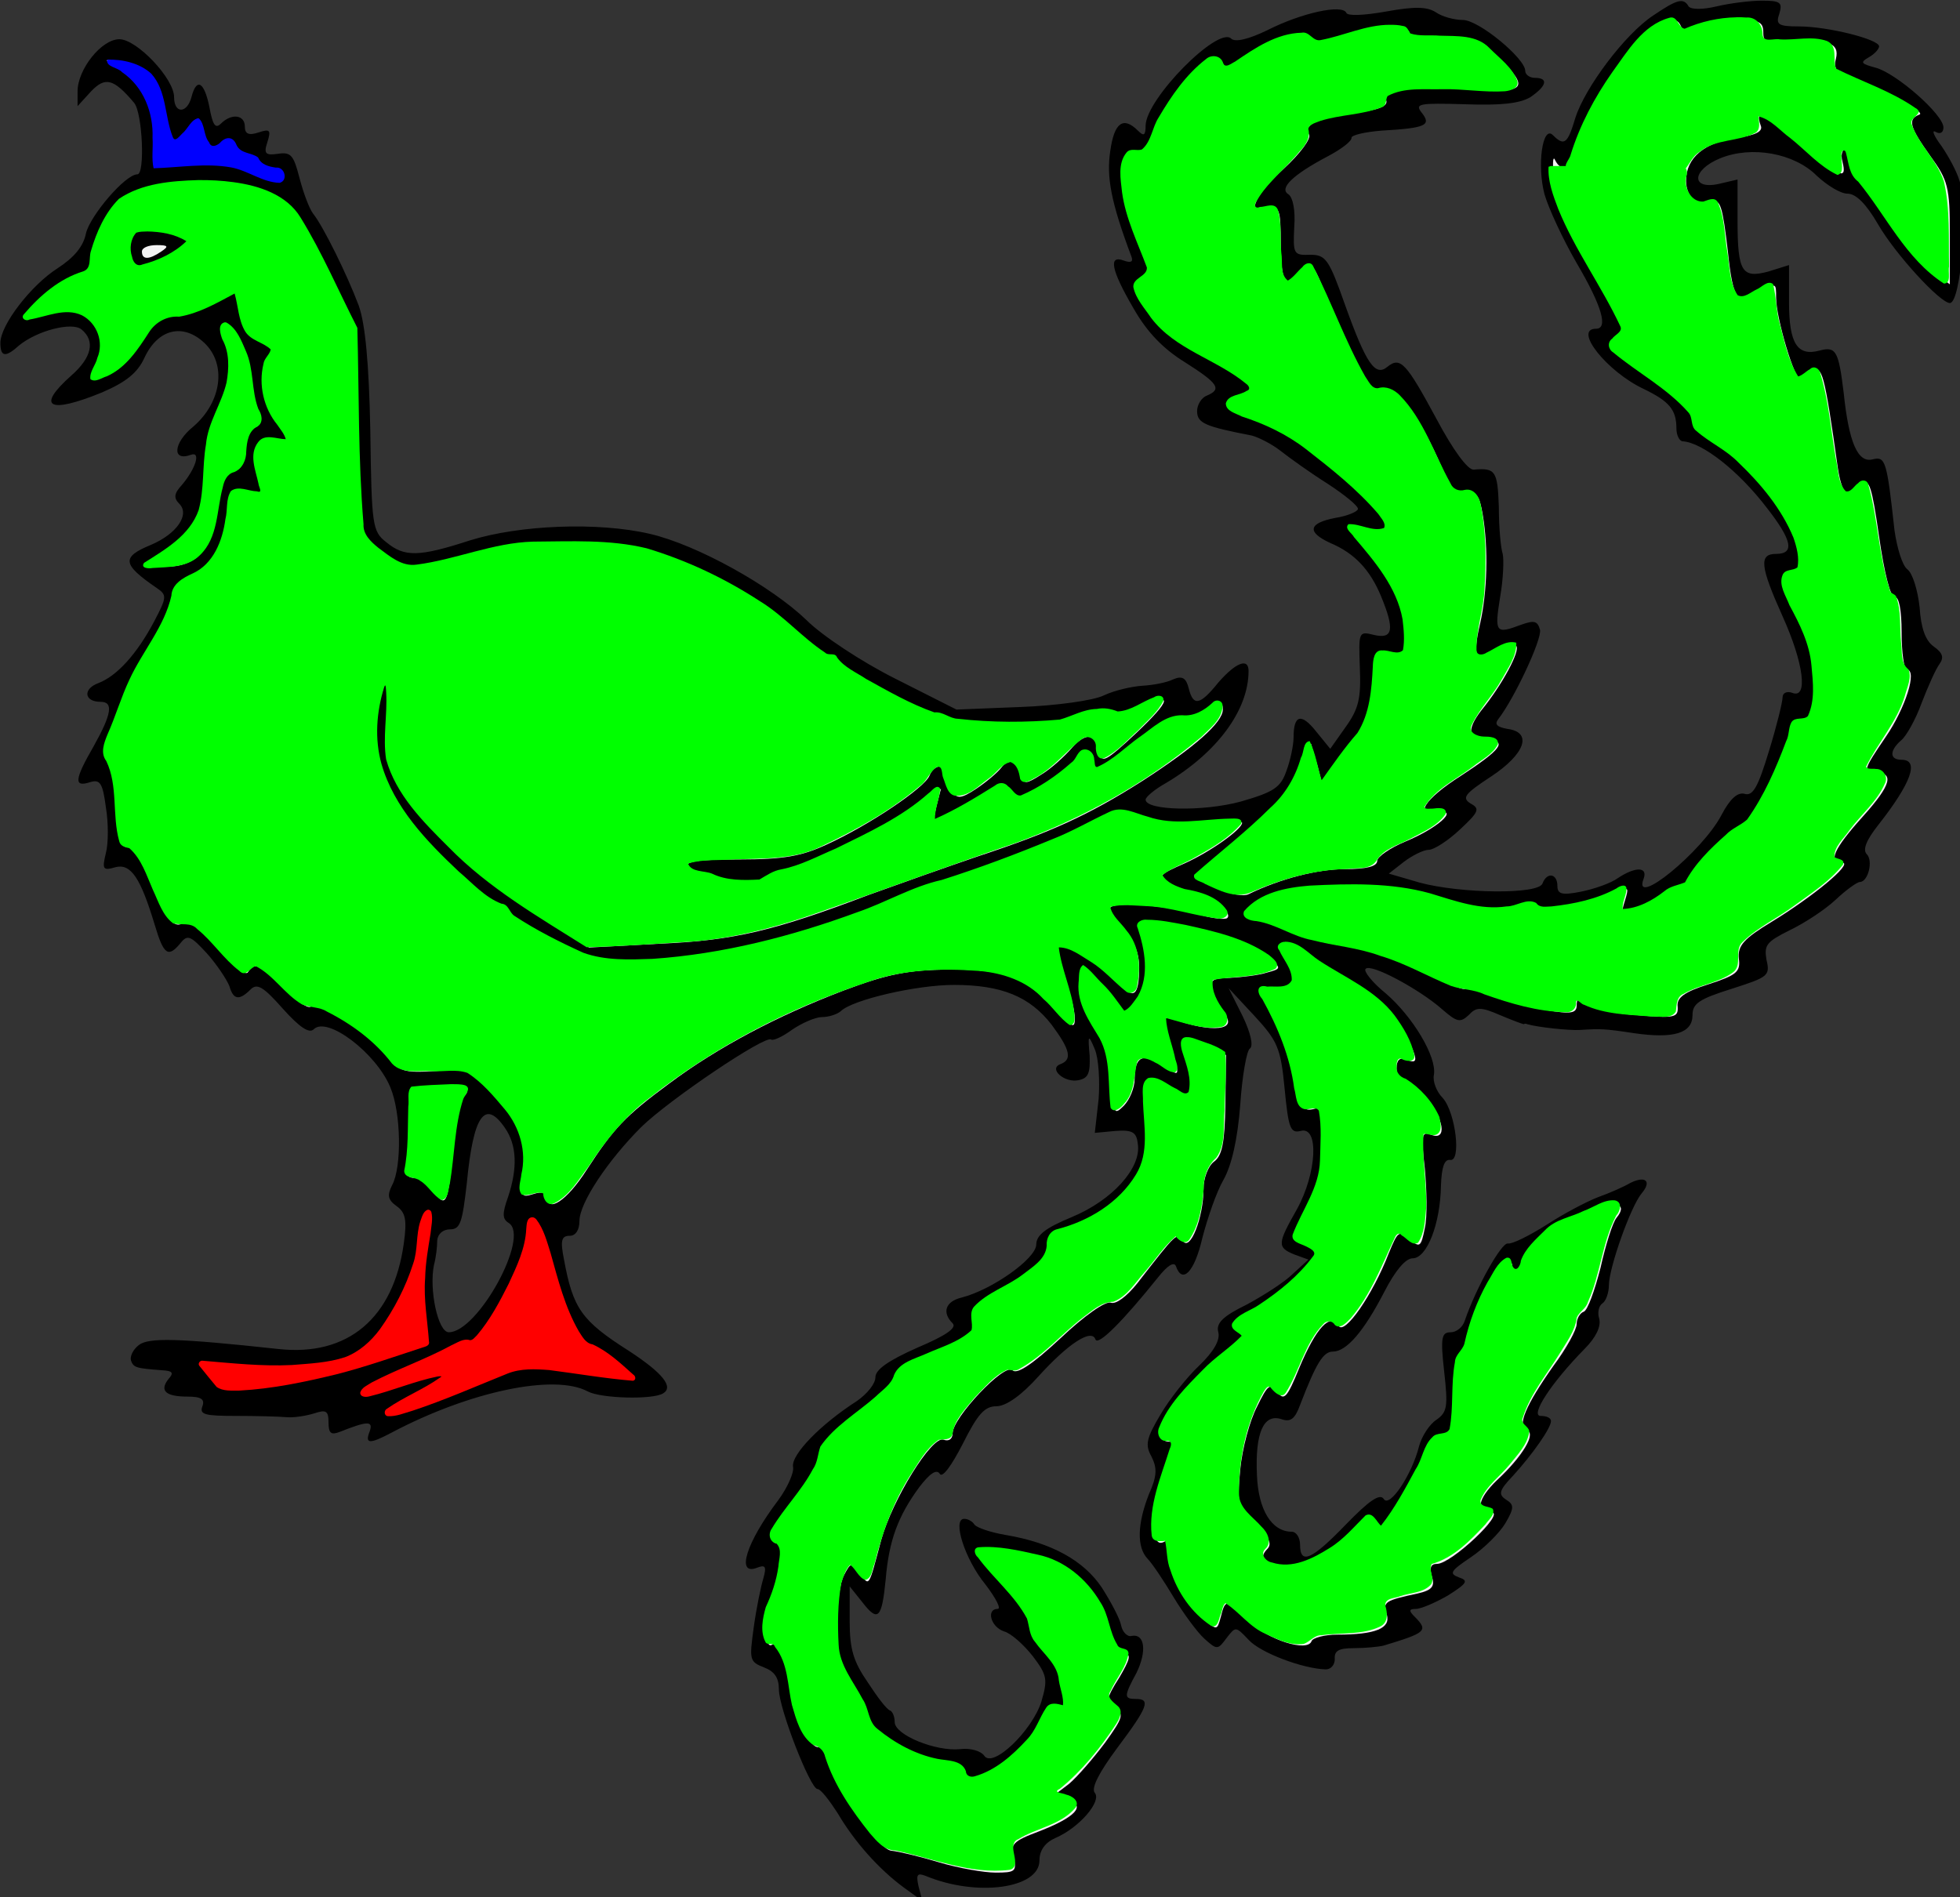
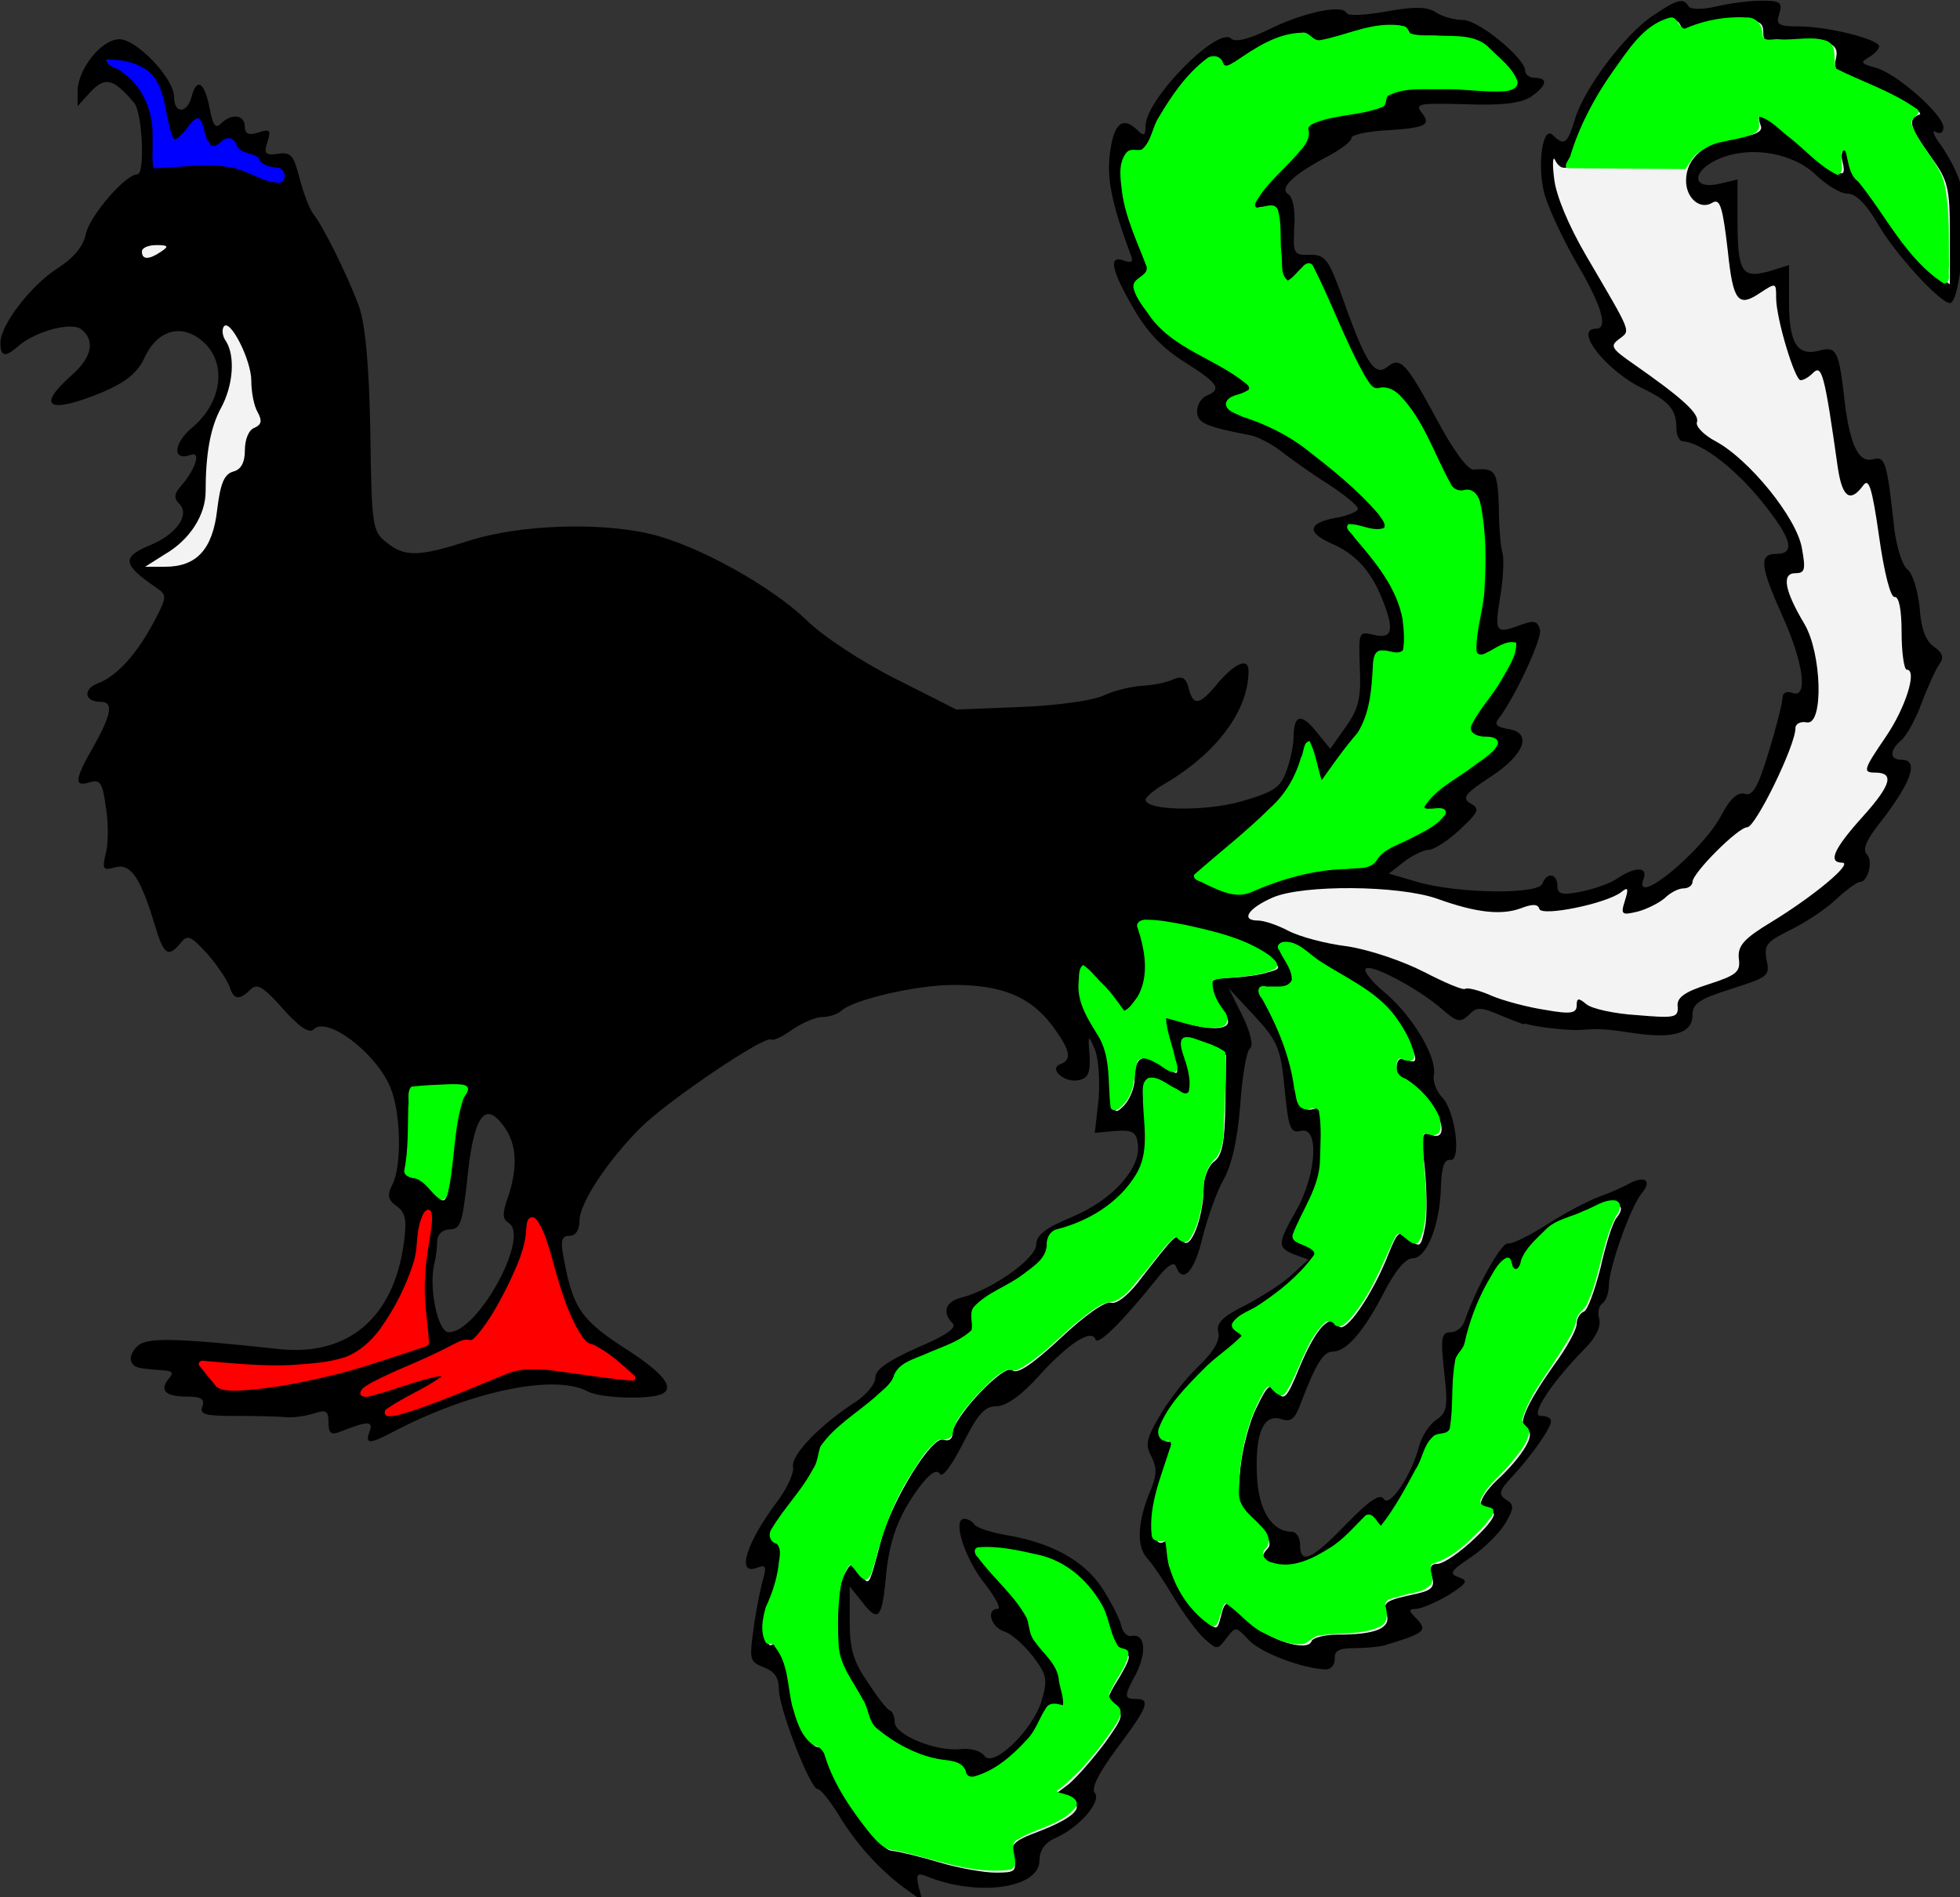
<svg xmlns="http://www.w3.org/2000/svg" width="77.391" height="74.926" viewBox="0 0 77.391 74.926" version="1.1" id="svg1152" xml:space="preserve">
  <rect x="0" y="0" width="77.391" height="74.926" fill="#333333" stroke="none" />
  <g id="Simurgh_Close" fill-opacity="1" fill="none" stroke="none" stroke-opacity="1" stroke-dasharray="none" transform="matrix(0.265,0,0,0.265,-9.525,-16.669)">
    <title id="title15187">Simurgh Close</title>
    <g id="Simurgh_Close_Layer_2">
      <title id="title15189">Layer 2</title>
      <g id="Group_3">
        <g id="Graphic_17">
          <path d="m 241.727,151.771 c 2.013,4.889 1.821,6.423 -1.055,5.752 -2.301,-0.575 -2.301,-0.479 -2.109,4.889 0.192,4.602 -0.192,6.135 -2.109,8.82 l -2.301,3.259 -2.109,-2.588 c -2.205,-2.78 -3.355,-2.493 -3.355,0.863 0,1.15 -0.479,3.451 -1.055,4.985 -0.863,2.493 -1.821,3.164 -6.806,4.602 -5.656,1.534 -14.188,1.342 -14.188,-0.288 0,-0.383 1.342,-1.534 3.068,-2.493 7.573,-4.506 12.271,-10.833 12.271,-16.681 0,-2.013 -1.917,-1.246 -4.506,1.726 -2.78,3.451 -3.739,3.547 -4.41,0.863 -0.383,-1.534 -0.959,-1.917 -2.301,-1.342 -0.959,0.479 -2.972,0.863 -4.602,0.959 -1.534,0.096 -4.122,0.671 -5.752,1.438 -1.534,0.767 -7.19,1.534 -12.367,1.726 l -9.587,0.383 -9.107,-4.602 c -4.985,-2.493 -10.929,-6.423 -13.229,-8.724 -5.273,-5.081 -16.297,-11.216 -23.295,-12.846 -7.765,-1.821 -19.461,-1.342 -26.842,0.959 -7.669,2.493 -9.778,2.493 -12.463,0.288 -2.109,-1.63 -2.205,-2.493 -2.397,-16.585 -0.192,-10.162 -0.767,-16.01 -1.726,-18.694 -1.726,-4.602 -5.273,-11.791 -6.806,-13.709 -0.575,-0.767 -1.438,-3.068 -2.013,-5.273 -0.863,-3.355 -1.246,-3.93 -3.164,-3.643 -1.917,0.288 -2.205,0 -1.63,-1.726 0.575,-1.821 0.383,-2.013 -1.342,-1.438 -1.438,0.479 -2.013,0.192 -2.013,-0.863 0,-1.821 -2.013,-2.013 -3.547,-0.479 -0.863,0.863 -1.246,0.192 -1.726,-2.397 -0.767,-3.835 -1.917,-4.506 -2.684,-1.534 -0.671,2.493 -2.588,2.493 -2.588,0 0,-2.78 -5.56,-8.628 -8.149,-8.628 -2.684,0 -6.231,4.506 -6.231,7.765 v 2.205 l 2.013,-2.205 c 2.109,-2.205 3.355,-1.917 6.423,1.726 1.246,1.534 1.63,10.641 0.479,10.641 -1.821,0 -7.094,6.231 -7.669,8.82 -0.383,1.917 -1.726,3.547 -4.218,5.177 C 40.602,105.373 36,111.316 36,114 c 0,2.109 0.767,2.205 2.78,0.383 2.684,-2.205 7.861,-3.547 9.299,-2.397 2.109,1.726 1.534,4.218 -1.534,6.902 -5.273,4.697 -3.355,5.752 4.602,2.493 3.547,-1.534 5.273,-2.876 6.327,-5.177 2.013,-4.314 5.752,-5.177 8.915,-2.205 3.355,3.164 2.588,8.82 -1.63,12.463 -2.972,2.397 -3.259,5.273 -0.383,4.218 1.534,-0.575 0.767,2.013 -1.342,4.506 -1.15,1.246 -1.246,1.917 -0.383,2.78 1.63,1.63 -0.383,4.506 -4.218,6.135 -4.41,1.821 -4.314,2.876 0.863,6.423 1.534,1.055 1.534,1.342 -0.383,4.985 -2.588,4.889 -5.56,8.149 -8.34,9.203 -2.301,0.863 -2.109,2.78 0.383,2.78 1.917,0 1.63,1.821 -1.055,6.615 -2.876,4.985 -2.972,6.135 -0.575,5.368 1.534,-0.479 1.917,0.096 2.397,3.739 0.383,2.301 0.383,5.368 0,6.806 -0.575,2.397 -0.479,2.684 1.438,2.109 2.301,-0.575 3.739,1.63 5.848,8.628 1.342,4.506 2.013,4.889 3.835,2.684 1.055,-1.342 1.534,-1.055 3.93,1.534 1.534,1.726 2.972,3.93 3.355,4.889 0.575,2.013 1.438,2.205 3.164,0.479 0.959,-0.959 1.917,-0.383 4.793,2.876 2.493,2.78 3.93,3.739 4.602,3.068 2.013,-2.013 9.299,3.547 11.408,8.628 1.63,3.835 1.726,11.887 0.288,14.572 -0.767,1.534 -0.671,2.205 0.671,3.164 1.342,0.959 1.534,2.109 1.055,5.56 -1.534,11.12 -8.34,16.872 -18.694,15.722 -15.051,-1.63 -19.365,-1.726 -20.803,-0.575 -0.863,0.671 -1.342,1.726 -1.15,2.301 0.383,1.055 0.767,1.15 4.602,1.438 1.63,0.096 1.821,0.383 0.959,1.342 -1.342,1.726 -0.383,2.588 2.876,2.588 2.013,0 2.588,0.383 2.205,1.438 -0.479,1.246 0.383,1.438 4.985,1.438 3.164,0 6.519,0.096 7.573,0.192 1.055,0.096 2.876,-0.192 4.122,-0.575 1.726,-0.575 2.109,-0.383 2.109,1.342 0,1.63 0.383,1.917 1.63,1.438 4.122,-1.63 5.081,-1.726 4.506,-0.096 -0.767,1.917 0,1.917 3.259,0.192 11.6,-6.135 24.254,-8.82 29.239,-6.135 2.013,1.055 9.682,1.246 11.216,0.288 1.63,-0.959 -0.096,-3.068 -5.081,-6.327 -7.094,-4.506 -8.34,-6.327 -9.682,-13.613 -0.575,-2.876 -0.383,-3.547 0.863,-3.547 0.863,0 1.438,-0.863 1.438,-2.205 0,-2.684 4.218,-9.011 9.203,-13.996 4.218,-4.122 18.598,-13.805 19.365,-13.038 0.288,0.192 1.63,-0.383 3.068,-1.438 1.534,-1.055 3.547,-1.917 4.506,-1.917 0.959,0 2.205,-0.383 2.78,-0.863 1.726,-1.726 11.312,-3.93 16.872,-3.93 7.094,0 11.312,1.726 14.572,5.944 2.78,3.739 3.068,5.177 1.342,5.848 -1.917,0.671 0.575,2.876 2.684,2.397 1.438,-0.288 1.726,-1.055 1.63,-3.643 -0.288,-3.164 -0.192,-3.259 0.767,-0.959 0.575,1.342 0.767,4.697 0.575,7.382 l -0.575,5.081 3.068,-0.288 c 2.588,-0.192 3.164,0.192 3.355,2.013 0.479,3.547 -3.835,8.34 -9.874,10.833 -3.93,1.63 -5.273,2.684 -5.273,4.122 -0.096,2.109 -6.615,6.711 -11.12,7.861 -2.397,0.575 -2.972,2.205 -1.342,3.835 0.671,0.671 -0.959,1.821 -5.273,3.643 -4.314,1.917 -6.231,3.259 -6.231,4.41 0,0.959 -1.246,2.493 -2.78,3.547 -5.368,3.451 -9.778,7.957 -9.491,9.778 0.192,0.863 -0.863,3.164 -2.205,4.985 -4.793,6.327 -6.327,11.312 -3.164,10.066 1.246,-0.479 1.438,-0.192 0.959,1.534 -0.383,1.246 -1.055,4.506 -1.438,7.286 -0.671,4.889 -0.671,5.177 1.534,6.04 1.534,0.575 2.205,1.534 2.205,3.259 0,2.876 4.697,14.859 5.752,14.859 0.479,0 1.726,1.63 2.972,3.547 2.588,4.41 6.231,8.436 9.874,11.12 l 2.78,2.013 -0.575,-2.205 c -0.383,-1.726 -0.192,-2.013 1.055,-1.534 7.573,3.164 16.968,1.917 16.968,-2.301 0,-1.534 0.863,-2.684 2.397,-3.355 3.547,-1.534 6.902,-5.464 5.848,-6.711 -0.575,-0.671 0.575,-2.972 3.355,-6.711 4.602,-6.135 4.985,-7.286 2.78,-7.286 -1.821,0 -1.821,-0.383 0.096,-3.93 1.534,-3.164 1.246,-5.848 -0.767,-5.464 -0.575,0.192 -1.342,-0.575 -1.534,-1.534 -0.192,-1.055 -1.534,-3.547 -2.876,-5.656 -2.684,-4.026 -7.478,-6.711 -14.38,-7.861 -2.205,-0.383 -4.218,-1.055 -4.602,-1.534 -0.288,-0.479 -0.959,-0.863 -1.534,-0.863 -1.821,0 0.096,6.04 3.164,9.778 1.534,2.013 2.397,3.643 1.821,3.643 -1.726,0 -1.055,2.684 0.959,3.355 1.055,0.288 2.972,2.013 4.314,3.739 2.109,2.78 2.205,3.451 1.246,6.711 -1.342,4.314 -7.286,10.066 -8.532,8.053 -0.479,-0.671 -2.013,-1.15 -3.547,-0.959 -3.643,0.383 -9.778,-2.109 -9.778,-4.026 0,-0.767 -0.288,-1.534 -0.671,-1.726 -0.479,-0.096 -1.917,-2.013 -3.355,-4.218 -2.109,-3.068 -2.684,-4.889 -2.684,-9.107 v -5.177 l 1.917,2.397 c 2.301,2.972 2.876,2.397 3.451,-3.451 0.479,-5.752 1.821,-9.395 4.985,-13.709 1.534,-2.013 2.588,-2.78 3.068,-2.013 0.383,0.671 1.726,-1.15 3.451,-4.506 2.205,-4.41 3.259,-5.56 4.985,-5.56 1.438,0 3.739,-1.63 6.231,-4.41 4.506,-4.985 7.957,-7.19 8.532,-5.56 0.383,1.055 4.218,-2.876 9.299,-9.203 1.438,-1.821 2.397,-2.397 2.684,-1.726 0.959,2.78 2.78,0.863 3.93,-4.122 0.767,-2.972 2.109,-6.902 3.164,-8.724 1.246,-2.205 2.109,-6.135 2.493,-11.12 0.288,-4.314 0.959,-8.149 1.438,-8.436 0.575,-0.383 0.096,-2.397 -1.055,-4.793 l -2.109,-4.218 3.835,4.122 c 3.451,3.739 3.93,4.793 4.506,10.833 0.575,5.944 0.863,6.711 2.397,6.327 2.78,-0.767 2.397,6.327 -0.575,11.696 -2.876,5.081 -2.972,5.656 -0.383,6.711 l 2.109,0.767 -2.301,2.109 c -1.246,1.246 -4.41,3.259 -6.902,4.602 -3.547,1.726 -4.602,2.78 -4.218,4.122 0.288,1.15 -0.671,2.876 -2.876,4.985 -1.821,1.726 -4.41,4.985 -5.752,7.286 -2.109,3.547 -2.301,4.506 -1.342,6.231 0.863,1.726 0.863,2.876 -0.383,5.656 -1.726,4.41 -1.821,7.861 -0.192,9.587 0.671,0.671 2.397,3.259 3.835,5.656 1.438,2.397 3.547,5.273 4.602,6.231 1.917,1.726 2.013,1.726 3.355,-0.096 1.342,-1.726 1.342,-1.726 3.259,0.288 1.726,1.917 8.053,4.314 11.504,4.41 0.767,0 1.342,-0.671 1.342,-1.534 -0.096,-1.246 0.575,-1.63 2.876,-1.63 1.63,0 3.643,-0.192 4.41,-0.383 6.327,-1.917 6.711,-2.205 4.602,-4.314 -0.863,-0.863 -0.863,-1.15 0.192,-1.15 0.767,0 2.972,-0.959 4.793,-2.013 2.876,-1.821 3.068,-2.205 1.63,-2.684 -1.534,-0.575 -1.246,-0.959 1.726,-2.972 2.013,-1.342 4.314,-3.643 5.177,-5.081 1.342,-2.301 1.342,-2.78 0.096,-3.547 -1.15,-0.767 -1.055,-1.342 1.055,-3.547 2.876,-3.164 5.656,-7.094 5.656,-8.149 0,-0.479 -0.671,-0.767 -1.534,-0.767 -1.63,0 1.534,-4.889 6.519,-9.97 1.726,-1.726 2.493,-3.355 2.205,-4.506 -0.288,-0.863 -0.096,-1.917 0.479,-2.301 0.479,-0.288 0.959,-1.534 0.959,-2.684 0,-2.588 3.259,-11.791 4.889,-13.709 1.534,-1.821 0.575,-2.684 -1.726,-1.534 -0.959,0.575 -3.164,1.534 -4.793,2.109 -1.726,0.671 -5.177,2.493 -7.669,4.122 -2.588,1.63 -5.081,2.876 -5.752,2.78 -0.959,-0.192 -4.793,6.711 -6.423,11.504 -0.288,0.959 -1.246,1.726 -2.109,1.726 -1.342,0 -1.534,0.767 -0.959,5.848 0.575,5.177 0.479,6.04 -1.15,7.19 -1.055,0.671 -2.205,2.493 -2.588,3.93 -1.055,4.218 -4.41,9.299 -5.273,7.861 -0.575,-0.863 -2.205,0.288 -5.56,3.739 -5.177,5.368 -6.902,6.135 -6.902,3.068 0,-1.055 -0.575,-1.917 -1.246,-1.917 -2.972,0 -4.985,-3.259 -5.177,-8.436 -0.288,-6.231 0.959,-9.203 3.643,-8.34 1.342,0.479 2.013,0 2.78,-2.109 2.397,-6.231 3.451,-7.957 4.889,-7.957 2.013,0 4.602,-2.972 7.669,-8.915 1.63,-3.164 3.164,-4.985 4.218,-4.985 2.109,0 4.122,-5.081 4.218,-10.833 0.096,-2.684 0.479,-3.93 1.342,-3.835 1.726,0.383 0.863,-6.998 -1.055,-9.203 -0.959,-0.959 -1.534,-2.493 -1.342,-3.451 0.479,-2.684 -3.164,-8.724 -7.19,-12.175 -2.013,-1.63 -3.355,-3.355 -2.972,-3.643 0.767,-0.863 8.053,3.068 11.408,6.04 2.205,1.917 2.684,2.013 3.93,0.863 1.15,-1.246 1.821,-1.246 4.697,0 1.821,0.767 3.355,1.342 3.547,1.342 0.096,-0.096 0.288,-0.096 0.479,0 1.63,0.479 6.327,0.959 7.861,0.863 3.068,-0.192 3.643,-0.192 8.053,0.479 5.944,0.863 8.724,0 8.724,-2.684 0,-1.726 0.959,-2.397 5.848,-3.93 5.368,-1.726 5.752,-1.917 5.177,-4.314 -0.383,-2.205 0,-2.684 3.451,-4.41 2.205,-1.055 5.273,-3.068 6.806,-4.506 1.63,-1.534 3.259,-2.684 3.643,-2.684 1.246,0 2.013,-3.164 1.055,-4.122 -0.671,-0.671 -0.096,-2.109 1.726,-4.41 4.889,-6.231 6.135,-9.682 3.451,-9.682 -1.821,0 -1.821,-1.342 -0.096,-2.876 0.767,-0.575 2.205,-3.164 3.068,-5.56 0.959,-2.493 2.109,-5.081 2.684,-5.848 0.671,-0.959 0.479,-1.63 -0.863,-2.588 -1.246,-0.863 -1.917,-2.78 -2.109,-5.848 -0.288,-2.588 -1.055,-5.081 -1.821,-5.656 -0.767,-0.575 -1.534,-3.164 -1.917,-5.752 -1.15,-10.449 -1.342,-11.12 -3.259,-10.641 -2.205,0.575 -3.547,-2.493 -4.314,-9.874 -0.767,-6.327 -1.15,-6.998 -3.643,-6.327 -3.259,0.863 -4.506,-1.055 -4.506,-7.19 v -5.56 l -3.068,0.959 c -3.93,1.055 -4.602,0.096 -4.602,-7.573 v -6.135 l -2.876,0.671 c -4.122,0.863 -3.93,-2.109 0.288,-3.835 4.697,-1.917 11.025,-0.767 14.38,2.588 1.534,1.438 3.547,2.684 4.602,2.684 1.246,0 2.78,1.534 4.506,4.506 2.588,4.506 9.299,11.791 10.737,11.791 1.63,0 2.78,-13.996 1.438,-18.214 -0.383,-1.342 -1.63,-3.643 -2.684,-5.177 -1.15,-1.534 -1.534,-2.493 -0.863,-2.109 0.671,0.383 1.15,0.096 1.15,-0.671 0,-1.917 -7.094,-8.149 -10.162,-8.915 -2.109,-0.575 -2.301,-0.767 -0.959,-1.534 0.863,-0.479 1.534,-1.246 1.534,-1.63 0,-1.055 -7.669,-2.972 -11.983,-2.972 -3.068,0 -3.451,-0.288 -2.876,-1.917 C 301.547,63.288 301.26,63 298.48,63 c -1.726,0 -4.793,0.383 -6.806,0.863 -2.013,0.479 -3.739,0.479 -4.122,0 -0.767,-1.342 -1.726,-1.055 -5.273,1.342 -4.218,2.78 -10.162,10.737 -11.6,15.243 -1.15,3.835 -1.63,4.314 -3.355,2.588 -1.534,-1.534 -2.397,4.506 -1.246,8.82 0.575,2.013 2.684,6.615 4.793,10.258 3.835,6.519 4.697,9.778 2.876,9.778 -3.451,0 1.63,6.423 7.19,9.011 3.739,1.821 4.793,3.068 4.793,5.848 0,1.055 0.479,1.917 0.959,1.917 2.876,0.192 8.244,4.314 12.558,9.97 3.739,4.793 4.122,6.806 1.342,6.806 -2.588,0 -2.397,1.821 0.959,9.299 3.164,6.998 3.835,12.367 1.438,11.408 -0.767,-0.288 -1.438,0 -1.438,0.671 0,0.671 -0.863,4.218 -2.013,7.957 -1.63,5.368 -2.397,6.806 -3.643,6.423 -1.055,-0.288 -2.205,0.767 -3.451,3.164 -2.876,5.464 -13.325,13.996 -11.6,9.491 0.671,-1.821 -1.246,-1.821 -3.835,-0.096 -1.055,0.767 -3.547,1.63 -5.464,2.013 -2.876,0.575 -3.547,0.383 -3.547,-0.863 0,-1.821 -1.534,-2.109 -2.205,-0.383 -0.479,1.726 -12.271,1.534 -18.31,-0.096 l -4.602,-1.342 2.205,-1.726 c 1.246,-0.959 2.972,-1.821 3.739,-1.821 0.767,0 2.876,-1.342 4.697,-3.068 2.78,-2.588 2.972,-3.068 1.534,-3.835 -1.342,-0.863 -0.863,-1.438 3.068,-4.026 5.081,-3.355 6.231,-6.615 2.397,-7.094 -1.534,-0.288 -1.917,-0.671 -1.342,-1.438 2.397,-3.068 6.519,-11.887 6.231,-13.325 -0.383,-1.342 -0.863,-1.438 -2.78,-0.767 -3.835,1.438 -4.026,1.246 -3.164,-4.122 0.479,-2.684 0.575,-5.656 0.383,-6.423 -0.288,-0.863 -0.575,-3.93 -0.575,-6.998 -0.192,-5.368 -0.479,-5.848 -3.739,-5.56 -0.863,0.096 -3.068,-2.876 -5.56,-7.573 -4.506,-8.34 -5.368,-9.299 -7.286,-7.765 -1.821,1.534 -3.164,-0.383 -6.327,-9.203 -2.397,-6.806 -2.876,-7.478 -5.177,-7.478 -2.493,0.096 -2.588,-0.096 -2.397,-4.122 0.192,-2.493 -0.192,-4.41 -0.863,-4.889 -1.438,-0.863 0.575,-2.876 5.848,-5.656 2.013,-1.055 3.643,-2.301 3.547,-2.78 0,-0.383 2.013,-0.863 4.506,-1.055 6.519,-0.383 7.478,-0.767 5.944,-2.684 -1.055,-1.342 -0.383,-1.438 6.423,-1.246 5.368,0.192 8.149,-0.096 9.778,-1.055 2.397,-1.63 2.78,-2.876 0.671,-2.876 -0.767,0 -1.438,-0.479 -1.438,-1.055 0,-1.821 -6.902,-7.573 -9.299,-7.573 -1.246,0 -3.068,-0.479 -4.026,-1.15 -1.342,-0.863 -3.259,-0.863 -7.478,-0.096 -3.259,0.575 -5.656,0.671 -5.848,0.192 -0.575,-1.342 -6.711,0 -11.791,2.588 -2.78,1.342 -4.793,1.821 -5.368,1.246 -1.917,-1.917 -12.654,8.915 -12.75,12.942 0,1.534 -0.288,1.63 -1.15,0.767 -2.205,-2.205 -3.547,-1.15 -4.122,3.068 -0.575,3.835 0.096,7.573 3.164,15.722 0.288,0.767 -0.096,0.959 -1.15,0.575 -2.301,-0.863 -1.917,1.342 1.438,7.094 2.013,3.547 4.41,6.04 7.669,8.053 4.985,3.164 5.56,4.026 3.259,4.985 -0.767,0.288 -1.438,1.342 -1.438,2.301 0,1.821 1.246,2.301 8.149,3.643 1.055,0.288 2.972,1.246 4.314,2.301 1.342,1.055 4.41,3.259 6.998,4.889 2.493,1.63 4.506,3.259 4.506,3.739 0,0.383 -1.534,1.055 -3.355,1.342 -4.026,0.767 -4.314,2.109 -0.767,3.739 3.643,1.534 5.944,4.026 7.573,7.957 z m -130.569,79.185 v 0 c 1.821,2.588 1.917,6.04 0.479,10.353 -0.863,2.397 -0.863,3.259 0.096,3.835 3.259,2.013 -4.602,16.297 -8.915,16.297 -1.63,0 -2.972,-6.423 -2.205,-10.066 0.288,-1.055 0.479,-2.684 0.479,-3.643 0.096,-0.959 0.863,-1.63 1.917,-1.63 1.534,0 1.821,-1.055 2.493,-6.902 0.959,-10.066 2.684,-12.558 5.656,-8.244 z" fill="#000000" id="path15191" />
        </g>
        <g id="Graphic_16">
          <path d="m 286.497,67.026 c 0.288,0.959 0.863,0.959 2.493,0 1.055,-0.575 3.739,-1.15 5.848,-1.15 3.164,0 3.835,0.288 3.835,1.821 0,1.63 0.575,1.821 4.026,1.438 5.56,-0.479 7.382,0.192 6.806,2.493 -0.383,1.246 0.096,2.109 1.246,2.493 5.177,1.726 12.175,5.464 11.216,5.848 -1.821,0.671 -1.534,1.821 1.63,6.231 2.588,3.547 2.876,4.602 2.876,11.504 v 7.573 l -2.301,-1.726 c -1.342,-0.959 -4.122,-4.41 -6.327,-7.669 -2.109,-3.259 -4.314,-6.231 -4.793,-6.519 -0.575,-0.383 -0.959,-1.438 -0.959,-2.493 0,-0.959 -0.479,-1.821 -1.055,-1.821 -0.575,0 -0.863,0.863 -0.575,1.917 0.767,2.972 -0.479,2.301 -6.135,-2.78 -4.889,-4.506 -7.094,-5.464 -6.04,-2.588 0.383,0.863 -0.671,1.438 -3.451,1.821 -4.889,0.671 -7.669,2.972 -7.669,6.423 0,2.588 2.109,4.41 3.93,3.259 1.15,-0.671 1.534,0.671 2.301,7.286 0.767,7.382 1.534,8.34 4.697,6.231 2.493,-1.63 2.493,-1.63 2.493,0.671 0,3.068 2.78,12.271 3.643,12.271 0.479,0 1.246,-0.479 1.821,-1.055 1.342,-1.342 1.726,-0.096 3.739,14.188 0.671,4.314 1.821,5.177 3.739,2.588 0.863,-1.246 1.342,0.192 2.397,7.573 0.767,5.464 1.726,9.107 2.301,9.011 0.671,-0.096 1.054,1.917 1.054,5.273 0,3.068 0.383,5.56 0.767,5.56 1.63,0 -0.192,5.752 -3.164,10.066 -3.259,4.793 -3.451,5.273 -1.534,5.273 2.876,0 2.397,1.821 -1.821,6.519 -4.41,4.889 -5.273,6.902 -3.068,6.902 1.63,0.096 -4.41,5.081 -10.545,8.82 -4.122,2.493 -5.081,3.547 -4.889,5.464 0.288,2.013 -0.383,2.493 -4.506,3.835 -3.643,1.15 -4.793,2.013 -4.602,3.355 0.096,1.63 -0.479,1.726 -6.04,1.246 -3.355,-0.192 -6.806,-0.959 -7.573,-1.63 -1.15,-0.959 -1.438,-0.959 -1.438,0.192 0,1.15 -0.863,1.342 -4.602,0.671 -2.588,-0.383 -6.231,-1.342 -8.053,-2.109 -1.917,-0.863 -3.643,-1.246 -3.93,-1.054 -0.288,0.288 -2.972,-0.863 -6.135,-2.493 -3.164,-1.63 -8.244,-3.355 -11.504,-3.835 -3.164,-0.383 -7.094,-1.438 -8.724,-2.301 -1.63,-0.863 -3.643,-1.534 -4.506,-1.534 -2.684,0 -1.534,-1.821 2.205,-3.451 4.506,-1.917 18.694,-1.821 24.446,0.192 5.848,2.109 9.587,2.493 12.463,1.438 1.726,-0.671 2.588,-0.671 2.78,0.096 0.383,1.15 9.874,-0.767 12.175,-2.493 1.055,-0.863 1.15,-0.575 0.575,1.246 -0.671,2.109 -0.479,2.205 1.917,1.63 1.438,-0.383 3.259,-1.342 4.026,-2.013 0.767,-0.767 2.013,-1.438 2.78,-1.438 0.767,0 1.342,-0.479 1.342,-0.959 0,-1.342 6.806,-8.149 8.149,-8.149 1.246,0 7.19,-12.175 7.19,-14.763 0,-0.671 0.767,-1.055 1.726,-0.863 2.493,0.383 2.205,-10.258 -0.383,-14.667 -2.972,-4.985 -3.451,-7.573 -1.342,-7.573 1.438,0 1.534,-0.575 0.959,-3.739 -0.767,-4.506 -7.861,-13.229 -12.846,-15.914 -1.821,-0.959 -3.068,-2.301 -2.78,-2.876 0.383,-1.246 -2.301,-3.643 -9.299,-8.532 -3.451,-2.397 -3.739,-2.78 -2.301,-3.835 1.726,-1.342 2.013,-0.575 -4.889,-12.367 -2.684,-4.602 -4.506,-9.011 -4.793,-11.504 -0.288,-2.205 -0.192,-3.451 0.096,-2.876 1.055,2.301 3.068,1.246 3.643,-2.013 0.767,-4.026 8.436,-15.914 11.408,-17.543 2.684,-1.534 3.259,-1.534 3.835,-0.096 z" fill="#f3f3f3" id="path15194" />
        </g>
        <g id="Graphic_15">
-           <path d="m 245.945,67.889 c 0,0.575 1.534,0.959 3.643,0.767 5.752,-0.288 6.711,0 9.778,2.972 4.506,4.41 3.835,5.177 -3.835,4.506 -8.149,-0.671 -13.709,0.096 -13.038,1.726 0.288,0.863 -1.15,1.438 -4.506,1.821 -5.656,0.767 -7.957,1.821 -6.998,3.259 0.383,0.575 -1.342,2.876 -3.739,5.081 -4.602,4.218 -5.752,7.19 -2.397,6.135 1.726,-0.575 1.917,-0.192 1.917,5.177 0,6.04 1.055,7.382 3.355,4.218 1.15,-1.534 1.438,-1.342 2.684,1.63 6.902,15.818 7.382,16.489 9.299,16.01 2.205,-0.575 5.273,3.547 8.724,11.504 1.438,3.355 2.205,4.218 3.643,3.835 1.438,-0.383 1.917,0.192 2.397,3.068 0.863,5.081 0.671,11.504 -0.383,16.201 -1.246,5.177 -0.575,6.327 2.493,4.41 1.246,-0.863 2.588,-1.342 2.876,-1.055 0.671,0.671 -2.109,5.848 -5.177,9.587 -2.301,2.972 -2.013,4.506 0.863,4.506 3.068,0 2.109,1.342 -3.93,5.273 -5.56,3.547 -7.094,6.135 -3.355,5.464 3.164,-0.575 -0.192,2.397 -4.889,4.314 -2.301,0.959 -4.218,2.301 -4.218,2.876 0,0.863 -1.63,1.246 -4.793,1.246 -4.122,0 -9.682,1.438 -14.38,3.739 -0.767,0.383 -2.876,0 -4.506,-0.863 l -3.164,-1.438 7.094,-5.944 c 5.464,-4.602 7.382,-6.902 8.532,-10.066 l 1.342,-4.122 0.959,3.259 0.863,3.355 2.301,-3.355 c 1.246,-1.821 2.588,-3.451 2.972,-3.739 1.342,-0.959 2.78,-5.848 2.78,-9.491 0,-3.355 0.192,-3.643 2.397,-3.164 2.109,0.383 2.397,0.096 2.397,-2.588 0,-4.122 -2.013,-8.628 -5.848,-12.942 l -3.164,-3.739 3.068,0.767 c 6.135,1.342 2.972,-3.068 -9.011,-12.463 -2.109,-1.63 -5.56,-3.547 -7.765,-4.122 -4.41,-1.342 -5.273,-2.588 -2.205,-3.355 3.164,-0.863 2.205,-2.109 -4.026,-5.464 -6.231,-3.164 -7.861,-4.506 -10.545,-8.724 -1.438,-2.205 -1.438,-2.493 0,-3.451 1.342,-0.767 1.438,-1.342 0.479,-3.259 -3.835,-7.765 -4.602,-16.393 -1.342,-15.53 1.246,0.288 1.917,-0.479 2.78,-3.259 1.055,-3.355 7.094,-10.833 8.82,-10.833 0.479,0 0.959,0.479 1.15,1.15 0.288,0.767 1.246,0.479 3.068,-0.863 3.739,-2.972 9.203,-4.697 10.162,-3.164 0.575,0.959 1.63,0.863 4.889,-0.288 4.985,-1.726 9.491,-2.013 9.491,-0.575 z" fill="#f3f3f3" id="path15197" />
-         </g>
+           </g>
        <g id="Graphic_14">
          <path d="m 58.624,74.312 c 0.671,0.863 1.438,3.451 1.821,5.656 0.671,4.697 1.534,5.081 3.643,1.917 1.055,-1.438 1.534,-1.63 1.63,-0.671 0,0.767 0.383,2.013 0.863,2.78 0.767,1.15 1.246,1.15 2.301,0.288 1.15,-0.959 1.534,-0.863 2.013,0.288 0.288,0.767 1.15,1.438 2.013,1.438 0.767,0 1.438,0.383 1.438,0.959 0,0.479 0.863,0.959 1.917,0.959 1.055,0 1.917,0.383 1.917,0.959 0,1.342 -1.534,1.15 -4.985,-0.575 -2.109,-1.055 -4.697,-1.438 -8.628,-1.15 l -5.56,0.383 v -4.506 c 0,-4.793 -2.397,-8.915 -6.135,-10.545 -1.63,-0.767 -1.342,-0.767 1.246,-0.383 1.821,0.288 3.835,1.246 4.506,2.205 z" fill="#f3f3f3" id="path15200" />
        </g>
        <g id="Graphic_13">
-           <path d="m 74.538,91.376 c 4.793,1.63 5.656,2.588 10.545,12.654 l 3.93,8.053 0.192,14.476 c 0.192,8.053 0.575,15.338 0.959,16.201 0.383,0.959 2.013,2.493 3.739,3.547 2.876,1.821 3.355,1.821 8.724,0.479 3.164,-0.863 6.615,-1.726 7.669,-2.013 4.602,-1.055 18.406,-0.863 22.337,0.383 8.628,2.78 17.064,7.382 21.761,11.887 2.78,2.588 5.273,4.41 5.56,4.026 0.383,-0.288 0.671,-0.192 0.671,0.383 0,0.479 3.451,2.78 7.669,4.985 4.218,2.205 7.669,3.739 7.669,3.355 0,-0.288 0.575,-0.192 1.246,0.383 1.342,1.15 16.872,1.246 18.406,0.192 1.534,-1.15 6.231,-1.726 6.806,-0.863 0.192,0.479 1.917,-0.096 3.739,-1.055 4.602,-2.588 4.218,-1.15 -0.863,3.643 -4.697,4.41 -5.368,4.697 -5.368,2.684 0,-2.588 -2.205,-2.876 -4.218,-0.479 -1.15,1.342 -3.164,3.164 -4.602,4.026 -2.205,1.438 -2.684,1.438 -2.684,0.288 0,-2.109 -2.109,-2.972 -3.259,-1.342 -0.575,0.767 -2.301,2.205 -3.739,3.164 -2.301,1.534 -2.876,1.534 -3.643,0.383 -0.479,-0.767 -0.863,-1.917 -0.863,-2.588 0,-1.63 -1.821,-1.438 -2.493,0.288 -0.767,1.821 -9.011,7.382 -15.338,10.258 -3.739,1.726 -6.423,2.205 -12.942,2.205 -6.231,0 -8.149,0.288 -7.861,1.15 0.288,0.671 1.246,1.246 2.109,1.246 0.959,0 2.013,0.288 2.301,0.575 0.863,0.863 7.382,1.15 7.382,0.383 0,-0.383 1.438,-1.055 3.164,-1.342 3.93,-0.767 17.639,-7.669 20.611,-10.449 l 2.301,-2.109 -0.671,2.588 c -0.383,1.534 -0.479,2.684 -0.288,2.684 0.767,0 7.573,-3.739 9.011,-4.889 1.15,-0.959 1.63,-0.863 2.588,0.383 1.055,1.438 1.63,1.342 5.752,-1.342 2.493,-1.63 4.506,-3.355 4.506,-3.835 0,-0.479 0.479,-0.863 0.959,-0.863 0.575,0 0.959,0.671 0.959,1.438 0,2.205 1.055,1.821 6.615,-2.78 3.355,-2.78 5.656,-4.026 6.902,-3.739 1.055,0.288 2.684,-0.192 3.739,-1.15 1.534,-1.438 1.917,-1.438 1.917,-0.288 0,1.917 -4.122,5.56 -11.983,10.641 -8.149,5.177 -13.709,7.669 -24.446,11.216 -4.506,1.534 -11.791,4.122 -16.297,5.752 -14.092,5.368 -20.132,6.806 -31.156,7.286 l -10.545,0.575 -7.765,-4.889 c -8.915,-5.464 -17.831,-13.996 -20.707,-19.652 -1.63,-3.068 -1.821,-4.889 -1.342,-9.395 0.671,-7.094 -0.959,-7.382 -1.821,-0.383 -0.959,7.478 2.301,14.188 10.737,22.241 3.451,3.355 6.902,6.135 7.669,6.135 0.671,0 1.246,0.383 1.246,0.863 0,0.479 1.534,1.63 3.451,2.588 1.917,1.055 4.793,2.588 6.519,3.451 7.382,3.93 31.444,-0.192 49.467,-8.532 1.821,-0.863 3.93,-1.63 4.793,-1.726 0.767,-0.096 2.109,-0.383 2.876,-0.767 0.767,-0.288 4.697,-1.726 8.628,-3.164 3.93,-1.438 9.011,-3.643 11.312,-4.889 3.835,-2.301 4.218,-2.301 7.669,-0.959 2.493,0.959 5.177,1.15 9.107,0.767 2.972,-0.383 5.464,-0.479 5.464,-0.288 0,0.959 -4.697,4.314 -8.532,6.04 -3.93,1.726 -4.122,1.917 -2.397,3.259 0.959,0.767 2.684,1.438 3.739,1.438 2.205,0.096 5.848,2.588 4.985,3.451 -0.288,0.288 -2.013,0.096 -3.739,-0.383 -4.697,-1.438 -13.134,-2.109 -13.709,-1.15 -0.288,0.479 0.575,1.917 1.917,3.259 1.63,1.63 2.397,3.451 2.397,5.656 0,4.218 -0.863,4.889 -2.876,2.301 -1.917,-2.397 -8.244,-6.135 -9.107,-5.368 -0.288,0.288 0.192,2.397 0.959,4.697 0.767,2.205 1.438,4.889 1.438,5.944 0,1.534 -0.383,1.438 -2.493,-1.15 -4.122,-4.793 -7.573,-6.135 -16.201,-6.135 -6.231,0.096 -9.203,0.671 -15.818,3.164 -9.778,3.739 -18.694,8.436 -25.884,13.805 -6.615,4.889 -8.34,6.711 -12.367,12.942 -2.876,4.506 -5.848,6.519 -5.848,3.93 0,-0.575 -0.863,-0.767 -2.013,-0.383 -1.821,0.575 -1.917,0.383 -1.342,-2.301 0.959,-4.602 -0.192,-8.053 -4.41,-12.367 -3.643,-3.93 -4.026,-4.026 -8.915,-3.643 -4.793,0.288 -5.368,0.096 -7.19,-2.397 -2.301,-3.068 -10.162,-7.957 -11.408,-7.19 -0.479,0.288 -2.205,-0.959 -3.93,-2.78 -3.164,-3.451 -4.41,-4.026 -5.368,-2.397 -0.288,0.575 -1.726,-0.479 -3.164,-2.109 -3.547,-4.41 -5.177,-5.56 -6.998,-4.985 -1.055,0.288 -2.109,-1.15 -3.835,-5.56 -1.534,-3.93 -2.876,-6.04 -3.835,-5.944 -1.055,0.096 -1.438,-1.15 -1.534,-5.56 -0.096,-3.164 -0.671,-6.327 -1.246,-6.998 -0.863,-0.959 -0.767,-2.109 0.288,-4.506 0.863,-1.726 1.821,-4.218 2.109,-5.464 0.383,-1.342 2.205,-4.602 3.93,-7.382 1.821,-2.78 3.259,-6.04 3.259,-7.094 0,-1.438 0.959,-2.397 2.876,-3.164 2.78,-1.055 4.793,-4.41 5.273,-8.628 0.096,-1.15 0.288,-2.684 0.383,-3.355 0.096,-0.767 0.863,-0.959 2.493,-0.575 1.342,0.288 2.397,0.479 2.397,0.288 0,-0.192 -0.383,-1.726 -0.863,-3.451 -0.959,-3.451 0.479,-5.56 3.164,-4.506 2.013,0.767 1.917,-0.192 -0.383,-3.164 -2.109,-2.684 -2.588,-7.861 -0.767,-9.682 0.767,-0.767 0.479,-1.342 -1.438,-2.013 -1.821,-0.671 -2.684,-1.917 -3.068,-4.314 l -0.671,-3.355 -3.451,1.917 c -1.917,0.959 -4.41,1.821 -5.464,1.821 -2.588,0 -3.643,0.863 -5.752,4.506 -0.959,1.63 -2.78,3.451 -4.026,4.026 -3.164,1.438 -3.355,1.342 -2.205,-0.767 1.438,-2.876 1.15,-5.368 -0.959,-7.286 -1.821,-1.63 -4.026,-1.63 -9.107,0 -1.246,0.383 -0.575,-0.575 1.821,-2.78 2.013,-1.821 4.602,-3.451 5.752,-3.643 1.342,-0.192 1.917,-0.863 1.821,-2.205 -0.096,-1.63 1.15,-4.602 3.355,-7.957 2.397,-3.547 14.572,-4.985 21.474,-2.493 z" fill="#f3f3f3" id="path15203" />
-         </g>
+           </g>
        <g id="Graphic_12">
          <path d="m 73.388,119.656 c 0,1.63 0.383,3.739 0.959,4.697 0.671,1.246 0.575,1.821 -0.479,2.301 -0.863,0.288 -1.438,1.726 -1.438,3.355 0,1.821 -0.575,2.876 -1.726,3.164 -1.342,0.383 -1.917,1.726 -2.397,5.656 -0.671,5.944 -3.068,8.532 -7.765,8.532 h -2.972 l 2.876,-1.821 c 3.835,-2.205 6.135,-5.944 6.135,-9.395 0,-5.464 0.671,-9.491 2.301,-12.463 1.821,-3.355 2.109,-7.669 0.767,-9.874 -0.575,-0.767 -0.671,-1.726 -0.383,-2.205 0.863,-1.438 4.122,4.889 4.122,8.053 z" fill="#f3f3f3" id="path15206" />
        </g>
        <g id="Graphic_11">
          <path d="m 218.144,202.676 c 2.876,0.863 6.04,2.205 6.998,3.068 1.726,1.438 1.726,1.534 -0.479,2.109 -1.15,0.383 -3.643,0.671 -5.368,0.767 -2.876,0.096 -3.164,0.288 -2.588,2.205 0.383,1.246 1.055,2.588 1.534,3.068 2.397,2.588 -1.821,2.972 -7.478,0.863 -1.246,-0.479 -1.438,-0.192 -0.959,1.726 2.109,7.478 2.205,6.998 -0.575,5.177 -2.972,-1.917 -4.218,-1.342 -4.218,2.013 0,1.342 -0.767,3.164 -1.63,4.026 -1.438,1.438 -1.534,1.15 -1.534,-3.259 0,-3.547 -0.671,-5.656 -2.493,-8.34 -1.438,-2.205 -2.301,-4.602 -2.109,-6.231 l 0.288,-2.588 2.493,2.493 c 1.342,1.342 2.78,3.068 3.068,3.835 0.479,1.055 0.959,0.863 2.493,-0.863 1.821,-2.109 2.205,-7.19 0.671,-10.833 -0.575,-1.342 -0.096,-1.534 2.972,-1.15 2.013,0.192 6.04,1.055 8.915,1.917 z" fill="#f3f3f3" id="path15209" />
        </g>
        <g id="Graphic_10">
          <path d="m 230.895,205.264 c 0.671,0.767 2.78,2.205 4.602,3.164 5.177,2.684 8.149,5.368 9.874,8.628 1.917,3.835 1.917,4.506 0.096,3.739 -0.959,-0.383 -1.438,0.096 -1.438,1.342 0,1.055 0.479,1.917 0.959,1.917 0.575,0 2.109,1.15 3.355,2.493 2.78,2.972 3.259,6.423 0.863,5.464 -1.438,-0.575 -1.534,0 -0.959,5.081 0.288,3.164 0.383,7.094 0,8.82 -0.575,2.876 -0.767,2.972 -2.301,1.63 -1.534,-1.342 -1.726,-1.15 -3.068,2.109 -2.397,6.231 -6.615,12.271 -7.478,10.833 -1.246,-2.013 -3.355,0.288 -5.848,6.231 -1.821,4.506 -2.301,4.985 -3.259,3.643 -1.055,-1.438 -1.438,-1.15 -3.068,2.205 -1.055,2.013 -2.205,6.231 -2.493,9.395 -0.479,5.273 -0.383,5.752 2.301,8.149 2.013,1.917 2.493,2.876 1.726,3.643 -1.63,1.63 -0.096,3.164 3.355,3.164 3.068,0 8.436,-3.164 10.929,-6.519 1.055,-1.342 1.342,-1.438 2.109,-0.192 0.479,0.767 0.959,1.15 1.15,0.959 2.493,-3.355 5.944,-9.491 6.519,-11.408 0.383,-1.534 1.342,-2.493 2.397,-2.493 1.63,0 1.821,-0.767 1.821,-5.752 0,-3.164 0.383,-6.04 0.959,-6.423 0.479,-0.288 1.055,-1.438 1.15,-2.493 0.767,-4.697 6.135,-14.284 6.135,-10.833 0,0.575 0.479,1.055 0.959,1.055 0.575,0 0.959,-0.575 0.959,-1.246 0,-1.534 4.889,-6.423 6.423,-6.423 0.575,0 2.397,-0.767 4.026,-1.63 2.972,-1.726 4.889,-1.246 3.164,0.863 -0.575,0.671 -1.63,4.026 -2.397,7.478 -0.863,3.355 -1.917,6.327 -2.493,6.519 -0.575,0.192 -1.055,1.055 -1.055,1.821 0,0.863 -1.534,3.643 -3.451,6.231 -4.122,5.848 -5.56,9.107 -3.93,9.682 1.342,0.383 -0.671,3.835 -4.506,7.382 -2.876,2.78 -3.259,4.793 -0.767,4.793 2.013,0.096 -6.04,7.669 -8.149,7.669 -0.959,0 -1.15,0.575 -0.767,1.917 0.479,1.438 0,2.013 -2.109,2.493 -4.889,1.055 -5.273,1.246 -4.602,3.164 0.575,2.013 -1.63,2.972 -7.382,2.972 -1.917,0 -3.643,0.479 -3.835,0.959 -0.575,1.726 -6.519,-0.192 -9.395,-2.972 -3.259,-3.355 -3.451,-3.355 -4.122,-0.671 -0.575,2.109 -0.575,2.109 -2.684,0.192 -2.684,-2.493 -4.697,-6.423 -4.697,-9.491 0,-1.438 -0.383,-2.301 -0.959,-1.917 -2.493,1.534 -1.726,-5.273 1.438,-13.229 0.479,-1.15 0.192,-1.63 -0.863,-1.63 -3.355,0 2.972,-8.724 9.97,-13.709 1.63,-1.15 2.013,-1.917 1.246,-2.205 -1.917,-0.863 -1.438,-1.726 1.534,-3.068 3.164,-1.438 9.682,-7.286 9.682,-8.724 0,-0.479 -0.863,-1.246 -1.917,-1.534 -2.013,-0.671 -1.917,-0.671 0.479,-4.985 1.821,-3.355 2.397,-5.752 2.397,-10.066 0,-5.177 -0.192,-5.752 -1.821,-5.273 -1.534,0.383 -1.917,-0.288 -2.397,-4.122 -0.383,-2.493 -1.63,-6.615 -2.972,-9.011 l -2.301,-4.41 h 2.301 c 3.164,0 3.739,-1.438 1.821,-4.314 -1.342,-2.109 -1.342,-2.397 -0.096,-2.397 0.863,0 2.109,0.575 2.876,1.342 z" fill="#f3f3f3" id="path15212" />
        </g>
        <g id="Graphic_9">
          <path d="m 218.528,227.505 c -0.096,5.656 -0.479,7.669 -1.726,8.532 -0.863,0.671 -1.534,2.493 -1.534,4.026 0,4.314 -2.013,9.395 -3.068,7.765 -0.863,-1.342 -0.863,-1.342 -6.806,6.327 -1.534,1.917 -3.164,3.164 -3.93,2.876 -0.767,-0.288 -3.93,1.917 -7.478,5.273 -4.218,3.93 -6.519,5.464 -7.19,4.793 -1.15,-1.15 -8.915,7.094 -8.915,9.395 0,0.863 -0.575,1.246 -1.342,0.959 -1.726,-0.671 -7.669,9.011 -9.299,14.955 -1.917,7.19 -1.726,6.902 -3.164,4.985 -1.246,-1.726 -1.342,-1.726 -2.397,0.288 -0.575,1.055 -1.055,4.506 -1.055,7.573 0,4.41 0.479,6.327 2.397,9.107 1.342,1.917 2.397,4.218 2.397,4.985 0,2.109 7.19,6.423 11.12,6.615 1.821,0.096 3.259,0.671 3.259,1.342 0,4.122 10.353,-2.876 11.887,-8.053 0.479,-1.438 1.15,-1.917 2.205,-1.534 1.246,0.479 1.438,0.192 0.959,-1.726 -0.383,-1.246 -0.671,-2.78 -0.671,-3.259 0,-0.575 -1.055,-2.205 -2.493,-3.643 -1.342,-1.438 -2.109,-3.068 -1.821,-3.643 0.383,-0.479 -1.342,-3.068 -3.739,-5.656 -2.397,-2.588 -4.41,-4.985 -4.41,-5.273 0,-1.055 9.107,0.383 12.175,1.917 3.739,1.821 6.806,5.944 7.573,9.97 0.383,1.726 1.246,2.972 2.013,2.972 1.055,0 0.863,0.767 -0.767,3.547 -2.013,3.164 -2.013,3.643 -0.671,4.506 1.438,0.863 1.246,1.438 -1.438,5.177 -1.726,2.301 -4.122,5.081 -5.368,6.135 l -2.397,1.821 2.109,0.575 c 2.972,0.767 1.246,2.588 -4.218,4.697 -3.835,1.438 -4.314,1.917 -3.739,3.93 0.479,2.013 0.192,2.205 -2.684,2.205 -1.726,0 -5.56,-0.671 -8.436,-1.534 -2.876,-0.863 -6.04,-1.63 -7.094,-1.726 -1.917,-0.096 -8.532,-9.778 -9.299,-13.613 -0.192,-0.959 -0.959,-1.821 -1.63,-1.821 -1.438,0 -3.739,-5.273 -3.835,-8.82 -0.096,-2.876 -2.109,-7.094 -3.068,-6.423 -1.15,0.671 -1.055,-4.697 0,-5.848 0.479,-0.575 1.15,-2.78 1.534,-4.985 0.479,-3.164 0.288,-4.026 -0.863,-4.314 -1.15,-0.192 -0.479,-1.63 2.876,-5.752 2.397,-3.068 4.218,-6.231 4.026,-7.19 -0.192,-1.055 1.726,-3.068 5.656,-6.04 3.259,-2.397 5.752,-4.793 5.56,-5.464 -0.192,-0.575 1.055,-1.63 2.684,-2.301 8.34,-3.259 9.491,-3.93 8.915,-6.04 -0.383,-1.63 0.288,-2.493 3.93,-4.41 5.273,-2.78 7.957,-5.464 7.286,-7.286 -0.288,-0.767 0.479,-1.534 2.301,-1.917 5.081,-1.246 10.258,-5.464 11.887,-9.778 0.479,-1.246 0.575,-4.602 0.288,-7.478 -0.671,-5.656 -0.096,-6.231 3.93,-3.643 2.013,1.342 2.493,1.342 2.876,0.192 0.288,-0.767 0.096,-2.588 -0.479,-4.026 -1.534,-4.026 -1.246,-4.41 2.205,-2.972 l 3.068,1.342 z" fill="#f3f3f3" id="path15215" />
        </g>
        <g id="Graphic_8">
          <path d="m 105.119,226.259 c -0.575,0.767 -1.342,4.122 -1.63,7.478 -0.767,8.532 -1.055,9.299 -2.876,6.806 -0.767,-1.15 -2.109,-2.109 -2.972,-2.109 -0.959,0 -1.246,-0.575 -0.863,-1.534 0.288,-0.863 0.575,-3.739 0.575,-6.423 v -4.985 l 4.41,-0.288 c 3.739,-0.192 4.314,0 3.355,1.055 z" fill="#f3f3f3" id="path15218" />
        </g>
        <g id="Graphic_7">
          <path d="m 99.271,248.787 c -0.479,2.684 -0.671,6.998 -0.288,9.491 l 0.479,4.697 -8.436,2.78 c -8.915,2.876 -21.806,4.951 -22.764,3.322 -0.288,-0.575 -2.684,-3.108 -2.492,-3.204 0.192,0 9.726,1.033 12.89,0.745 8.053,-0.575 9.395,-0.959 12.367,-3.547 2.972,-2.588 7.286,-11.216 7.286,-14.572 0,-1.246 0.288,-2.972 0.575,-3.835 1.15,-2.876 1.342,-0.767 0.383,4.122 z" fill="#f3f3f3" id="path15221" />
        </g>
        <g id="Graphic_6">
          <path d="m 118.061,251.472 c 1.63,6.423 4.218,11.887 5.656,11.887 0.479,0 2.301,1.15 3.835,2.397 l 2.876,2.493 -3.835,-0.479 c -2.109,-0.192 -5.944,-0.767 -8.436,-1.15 -3.451,-0.479 -5.464,-0.192 -8.436,1.15 -3.164,1.342 -15.508,6.54 -16.179,5.581 -0.383,-0.767 9.374,-4.796 8.545,-5.697 -0.856,-1.068 -11.338,3.519 -12.105,2.848 -1.15,-0.959 9.674,-4.842 12.262,-6.376 1.63,-0.959 3.259,-1.63 3.451,-1.342 1.534,1.438 8.915,-12.175 8.915,-16.297 0,-4.122 1.821,-1.534 3.451,4.985 z" fill="#f3f3f3" id="path15224" />
        </g>
        <g id="Graphic_5">
          <path d="m 56.323,97.32 c -1.438,0.479 -1.534,4.602 -0.192,5.464 1.15,0.767 7.957,-2.493 8.053,-3.835 0.096,-0.959 -5.944,-2.301 -7.861,-1.63 z" fill="#000000" id="path15227" />
        </g>
        <g id="Graphic_4">
          <path d="m 59.966,100.388 c -1.821,1.246 -2.876,1.246 -2.876,0 0,-0.575 0.959,-0.959 2.205,-0.959 1.726,0 1.821,0.192 0.671,0.959 z" fill="#f3f3f3" id="path15230" />
        </g>
      </g>
    </g>
  </g>
-   <path style="fill:#00ff00;fill-rule:evenodd;stroke-width:0.089" d="m 7.821,7.112 c -1.068,0.033 -2.214,0.124 -3.124,0.74 -0.557,0.557 -0.886,1.312 -1.106,2.059 -0.094,0.271 0.041,0.684 -0.306,0.806 -0.935,0.285 -1.71,0.954 -2.334,1.685 -0.153,0.15 0.059,0.31 0.214,0.216 0.677,-0.11 1.406,-0.481 2.073,-0.165 0.598,0.312 0.871,1.067 0.605,1.681 -0.061,0.283 -0.315,0.544 -0.274,0.838 0.193,0.151 0.452,-0.059 0.653,-0.113 0.759,-0.342 1.235,-1.073 1.67,-1.748 0.257,-0.395 0.706,-0.64 1.18,-0.605 0.79,-0.131 1.495,-0.543 2.192,-0.914 0.143,0.496 0.149,1.051 0.419,1.499 0.232,0.37 0.714,0.422 1.007,0.71 -0.039,0.204 -0.26,0.348 -0.287,0.571 -0.202,0.828 0.007,1.74 0.545,2.402 0.12,0.18 0.283,0.364 0.335,0.57 -0.354,-0.003 -0.834,-0.237 -1.091,0.119 -0.377,0.49 -0.097,1.108 0.014,1.636 0.006,0.124 0.19,0.392 -0.058,0.305 -0.336,-0.004 -0.731,-0.239 -1.031,-0.011 -0.208,0.326 -0.121,0.748 -0.217,1.112 -0.114,0.847 -0.474,1.777 -1.307,2.148 -0.367,0.167 -0.807,0.415 -0.825,0.872 -0.272,1.212 -1.137,2.19 -1.655,3.308 -0.336,0.71 -0.552,1.466 -0.873,2.182 -0.132,0.326 -0.285,0.719 -0.044,1.037 0.473,0.986 0.222,2.13 0.51,3.162 0.041,0.2 0.235,0.247 0.401,0.282 0.485,0.427 0.678,1.076 0.932,1.65 0.219,0.459 0.376,1.008 0.8,1.32 0.314,0.078 0.695,-0.055 0.945,0.221 0.611,0.493 1.041,1.178 1.667,1.654 0.251,0.265 0.424,-0.127 0.643,-0.189 0.712,0.364 1.143,1.11 1.831,1.513 0.315,0.136 0.681,0.09 0.98,0.281 0.987,0.498 1.902,1.175 2.577,2.059 0.398,0.421 1.041,0.264 1.555,0.297 0.473,0.031 0.964,-0.091 1.417,0.067 0.586,0.372 1.042,0.923 1.486,1.45 0.583,0.704 0.859,1.658 0.646,2.558 -0.018,0.253 -0.166,0.577 0.015,0.796 0.275,0.099 0.576,-0.16 0.848,-0.044 -0.007,0.227 0.179,0.525 0.438,0.386 0.604,-0.303 0.956,-0.926 1.351,-1.448 0.67,-1.03 1.447,-2.008 2.443,-2.736 2.545,-2.007 5.466,-3.513 8.538,-4.536 1.417,-0.519 2.964,-0.56 4.442,-0.451 0.927,0.08 1.893,0.395 2.537,1.107 0.375,0.315 0.634,0.754 1.039,1.029 0.253,0.007 0.188,-0.347 0.178,-0.508 -0.098,-0.876 -0.503,-1.687 -0.609,-2.559 0.471,0.003 0.87,0.333 1.259,0.565 0.522,0.322 0.913,0.791 1.389,1.169 0.18,0.159 0.438,0.004 0.444,-0.22 0.158,-0.745 0.093,-1.586 -0.423,-2.186 -0.214,-0.301 -0.56,-0.556 -0.637,-0.926 0.482,-0.127 0.994,-0.043 1.479,-0.029 0.931,0.048 1.819,0.372 2.744,0.481 0.195,0.057 0.515,-0.09 0.375,-0.325 -0.369,-0.543 -1.05,-0.727 -1.663,-0.833 -0.322,-0.104 -0.705,-0.248 -0.875,-0.553 0.403,-0.311 0.919,-0.47 1.358,-0.737 0.629,-0.353 1.276,-0.733 1.75,-1.284 0.082,-0.264 -0.302,-0.202 -0.453,-0.206 -1.086,0.019 -2.177,0.288 -3.229,-0.077 -0.494,-0.125 -1.025,-0.447 -1.533,-0.183 -0.753,0.352 -1.474,0.775 -2.251,1.077 -1.431,0.592 -2.883,1.136 -4.358,1.605 -1.162,0.258 -2.196,0.885 -3.316,1.268 -2.605,0.96 -5.33,1.658 -8.102,1.848 -0.912,0.031 -1.855,0.075 -2.731,-0.241 -0.941,-0.427 -1.87,-0.896 -2.732,-1.464 -0.196,-0.137 -0.219,-0.454 -0.503,-0.475 -0.668,-0.256 -1.15,-0.822 -1.686,-1.271 -1.268,-1.197 -2.554,-2.526 -3.05,-4.248 -0.276,-0.991 -0.197,-2.049 0.104,-3.02 0.075,-0.235 0.075,0.125 0.083,0.206 0.05,0.869 -0.138,1.76 -0.003,2.633 0.391,1.399 1.459,2.465 2.46,3.461 1.581,1.622 3.556,2.762 5.457,3.959 1.261,-0.027 2.53,-0.125 3.793,-0.2 1.875,-0.095 3.7,-0.583 5.462,-1.206 2.548,-0.895 5.084,-1.824 7.64,-2.696 2.668,-0.97 5.193,-2.37 7.37,-4.196 0.343,-0.341 0.823,-0.696 0.844,-1.222 0.018,-0.229 -0.264,-0.292 -0.397,-0.133 -0.322,0.299 -0.729,0.538 -1.185,0.493 -0.67,-0.021 -1.179,0.504 -1.693,0.859 -0.557,0.392 -1.045,0.912 -1.677,1.184 -0.121,0.01 -0.079,-0.21 -0.115,-0.28 0.009,-0.261 -0.232,-0.492 -0.492,-0.388 -0.196,0.112 -0.226,0.382 -0.424,0.506 -0.589,0.522 -1.255,0.976 -1.981,1.286 -0.222,0.035 -0.335,-0.262 -0.504,-0.36 -0.136,-0.168 -0.359,-0.165 -0.518,-0.03 -0.764,0.477 -1.542,0.952 -2.371,1.318 -0.002,-0.409 0.175,-0.791 0.211,-1.192 -0.14,-0.219 -0.333,0.1 -0.464,0.178 -1.064,0.949 -2.386,1.554 -3.657,2.18 -0.705,0.299 -1.397,0.676 -2.153,0.824 -0.322,0.051 -0.596,0.246 -0.865,0.402 -0.629,0.032 -1.297,0.049 -1.881,-0.236 -0.304,-0.12 -0.813,-0.047 -0.938,-0.396 0.583,-0.18 1.221,-0.115 1.828,-0.162 1.152,-0.046 2.361,0.012 3.425,-0.511 1.386,-0.652 2.742,-1.41 3.915,-2.402 0.272,-0.196 0.375,-0.557 0.651,-0.735 0.253,-0.073 0.186,0.293 0.257,0.432 0.105,0.256 0.174,0.702 0.525,0.704 0.507,0.007 0.888,-0.409 1.271,-0.684 0.298,-0.204 0.499,-0.565 0.855,-0.65 0.279,0.102 0.344,0.409 0.385,0.668 0.133,0.267 0.449,0.023 0.623,-0.063 0.717,-0.392 1.213,-1.066 1.86,-1.545 0.237,-0.136 0.517,0.058 0.508,0.321 -0.017,0.201 0.057,0.57 0.339,0.457 0.522,-0.255 0.91,-0.717 1.34,-1.098 0.342,-0.368 0.763,-0.699 0.984,-1.158 0.047,-0.222 -0.233,-0.242 -0.365,-0.141 -0.479,0.177 -0.914,0.538 -1.437,0.562 -0.261,-0.104 -0.54,-0.159 -0.823,-0.099 -0.521,0.009 -0.973,0.283 -1.46,0.419 -1.333,0.118 -2.69,0.12 -4.025,-0.031 -0.328,-0.006 -0.59,-0.291 -0.928,-0.252 -0.945,-0.332 -1.821,-0.837 -2.699,-1.322 -0.391,-0.26 -0.866,-0.459 -1.144,-0.847 -0.08,-0.219 -0.341,-0.049 -0.478,-0.195 -0.907,-0.598 -1.631,-1.454 -2.566,-2.026 -1.381,-0.901 -2.892,-1.616 -4.472,-2.09 -1.467,-0.358 -2.993,-0.272 -4.49,-0.264 -1.576,0.041 -3.058,0.712 -4.599,0.908 -0.59,0.086 -1.067,-0.339 -1.509,-0.664 C 14.651,21.4 14.329,21.107 14.354,20.701 14.138,18.132 14.18,15.529 14.11,12.947 13.367,11.495 12.727,9.984 11.87,8.594 11.317,7.679 10.22,7.329 9.219,7.194 c -0.463,-0.064 -0.931,-0.087 -1.398,-0.082 z m -2.013,2.028 c 0.534,0.01 1.092,0.096 1.551,0.386 -0.467,0.454 -1.1,0.757 -1.735,0.918 -0.231,0.104 -0.374,-0.101 -0.409,-0.301 -0.11,-0.313 -0.062,-0.712 0.167,-0.955 0.136,-0.046 0.284,-0.043 0.425,-0.047 z" id="path15277" />
-   <path style="fill:#00ff00;fill-rule:evenodd;stroke-width:0.089" d="m 8.867,12.73 c -0.292,0.075 -0.161,0.477 -0.087,0.674 0.287,0.519 0.263,1.147 0.166,1.698 -0.195,0.837 -0.736,1.578 -0.814,2.455 -0.149,0.856 -0.06,1.747 -0.289,2.589 -0.352,0.999 -1.311,1.547 -2.155,2.082 -0.153,0.219 0.197,0.231 0.331,0.203 0.643,-0.044 1.383,-0.013 1.875,-0.508 0.726,-0.693 0.657,-1.776 0.902,-2.676 0.052,-0.259 0.169,-0.535 0.452,-0.604 0.328,-0.138 0.478,-0.484 0.475,-0.822 0.025,-0.364 0.078,-0.803 0.447,-0.983 0.247,-0.16 0.165,-0.482 0.031,-0.687 -0.281,-0.736 -0.169,-1.56 -0.492,-2.287 -0.178,-0.411 -0.359,-0.898 -0.768,-1.127 -0.024,-0.007 -0.049,-0.01 -0.073,-0.008 z" id="path15279" />
  <path style="fill:#00ff00;fill-rule:evenodd;stroke-width:0.089" d="m 54.887,0.979 c -0.953,-0.002 -1.827,0.433 -2.748,0.605 -0.305,0.059 -0.431,-0.355 -0.743,-0.292 -0.988,0.024 -1.844,0.606 -2.632,1.143 -0.145,0.066 -0.406,0.301 -0.479,0.027 -0.099,-0.277 -0.462,-0.315 -0.665,-0.129 -0.788,0.606 -1.366,1.449 -1.866,2.298 -0.262,0.399 -0.286,0.949 -0.662,1.269 -0.195,0.078 -0.45,-0.072 -0.612,0.125 -0.355,0.433 -0.231,1.053 -0.176,1.565 0.142,1.044 0.619,1.996 0.98,2.971 0.025,0.359 -0.559,0.398 -0.534,0.777 0.096,0.462 0.442,0.828 0.699,1.213 0.946,1.257 2.574,1.63 3.75,2.601 0.109,0.071 0.204,0.233 0.021,0.285 -0.254,0.18 -0.72,0.142 -0.818,0.49 -0.001,0.317 0.406,0.397 0.629,0.52 0.907,0.293 1.775,0.704 2.53,1.286 1.009,0.785 2.027,1.589 2.862,2.566 0.099,0.158 0.316,0.357 0.227,0.552 -0.465,0.162 -0.936,-0.178 -1.405,-0.15 -0.18,0.175 0.144,0.357 0.218,0.511 0.814,0.954 1.692,1.984 1.917,3.245 0.047,0.404 0.09,0.825 0.016,1.22 -0.218,0.206 -0.543,-0.012 -0.804,0.01 -0.353,-0.038 -0.379,0.4 -0.387,0.649 -0.046,0.892 -0.117,1.834 -0.606,2.61 -0.516,0.587 -0.959,1.232 -1.414,1.866 -0.163,-0.511 -0.238,-1.067 -0.473,-1.544 -0.27,0.031 -0.217,0.455 -0.344,0.652 -0.217,0.759 -0.624,1.458 -1.215,1.985 -0.941,0.939 -2.001,1.754 -2.997,2.635 -0.08,0.237 0.29,0.259 0.425,0.367 0.559,0.257 1.199,0.6 1.819,0.328 1.191,-0.521 2.469,-0.89 3.774,-0.916 0.386,-0.059 0.913,0.047 1.17,-0.322 0.274,-0.472 0.858,-0.623 1.314,-0.862 0.505,-0.27 1.095,-0.505 1.425,-0.995 0.058,-0.287 -0.336,-0.228 -0.507,-0.207 -0.092,-0.007 -0.322,0.044 -0.336,-0.063 0.442,-0.721 1.26,-1.093 1.918,-1.594 0.338,-0.274 0.787,-0.482 0.986,-0.887 0.044,-0.297 -0.356,-0.3 -0.557,-0.301 -0.241,-0.002 -0.635,-0.155 -0.477,-0.46 0.314,-0.645 0.836,-1.164 1.184,-1.792 0.249,-0.452 0.595,-0.922 0.577,-1.455 -0.42,-0.115 -0.808,0.223 -1.176,0.394 -0.133,0.094 -0.393,0.129 -0.395,-0.104 -0.017,-0.818 0.283,-1.607 0.317,-2.424 0.065,-1.108 0.068,-2.237 -0.155,-3.329 -0.049,-0.304 -0.272,-0.646 -0.624,-0.572 -0.233,0.067 -0.472,-0.029 -0.567,-0.264 -0.648,-1.162 -1.052,-2.507 -2.006,-3.478 -0.224,-0.223 -0.533,-0.372 -0.852,-0.275 -0.252,0.033 -0.381,-0.287 -0.513,-0.471 -0.79,-1.397 -1.32,-2.918 -2.049,-4.345 -0.093,-0.203 -0.328,-0.114 -0.427,0.036 -0.194,0.17 -0.353,0.407 -0.573,0.532 -0.324,-0.258 -0.194,-0.736 -0.258,-1.096 -0.056,-0.563 0.025,-1.157 -0.138,-1.705 -0.13,-0.305 -0.484,-0.103 -0.709,-0.107 -0.176,0.085 -0.24,-0.058 -0.153,-0.197 0.432,-0.772 1.163,-1.313 1.718,-1.993 0.232,-0.238 0.448,-0.552 0.344,-0.9 0.051,-0.189 0.316,-0.237 0.476,-0.307 0.792,-0.254 1.654,-0.234 2.428,-0.542 0.206,-0.064 0.143,-0.308 0.232,-0.443 0.664,-0.356 1.458,-0.246 2.177,-0.269 0.82,-0.016 1.639,0.135 2.457,0.082 0.218,-0.023 0.563,-0.12 0.485,-0.411 -0.199,-0.538 -0.701,-0.891 -1.091,-1.287 -0.509,-0.538 -1.298,-0.473 -1.972,-0.497 -0.383,-0.035 -0.793,0.033 -1.159,-0.088 -0.084,-0.116 -0.122,-0.287 -0.305,-0.297 -0.161,-0.04 -0.328,-0.045 -0.493,-0.044 z" id="path15281" />
-   <path style="fill:#00ff00;fill-rule:evenodd;stroke-width:0.089" d="m 61.146,6.585 c -0.035,0.569 0.18,1.141 0.383,1.672 0.66,1.62 1.708,3.041 2.446,4.621 0.118,0.226 -0.213,0.338 -0.315,0.494 -0.202,0.141 -0.162,0.422 0.036,0.544 0.97,0.807 2.122,1.409 2.964,2.364 0.201,0.211 0.072,0.557 0.325,0.741 0.516,0.456 1.166,0.738 1.651,1.238 0.89,0.849 1.704,1.826 2.179,2.974 0.123,0.358 0.242,0.792 0.157,1.172 -0.171,0.148 -0.492,0.052 -0.59,0.311 -0.159,0.404 0.139,0.815 0.275,1.184 0.406,0.749 0.796,1.526 0.87,2.394 0.06,0.66 0.147,1.358 -0.141,1.982 -0.166,0.177 -0.507,0.014 -0.652,0.249 -0.124,0.227 -0.082,0.51 -0.207,0.744 -0.406,1.079 -0.871,2.154 -1.542,3.096 -0.256,0.229 -0.598,0.346 -0.839,0.602 -0.618,0.548 -1.226,1.142 -1.613,1.878 -0.271,0.113 -0.587,0.148 -0.82,0.353 -0.47,0.366 -1.039,0.677 -1.641,0.699 -0.029,-0.249 0.132,-0.512 0.147,-0.77 0.022,-0.252 -0.273,-0.14 -0.388,-0.045 -0.784,0.43 -1.685,0.616 -2.563,0.713 -0.216,0 -0.47,0.073 -0.611,-0.136 -0.38,-0.204 -0.783,0.141 -1.171,0.136 -1.037,0.152 -2.031,-0.219 -3.023,-0.518 -1.544,-0.426 -3.17,-0.382 -4.755,-0.303 -0.924,0.075 -1.954,0.267 -2.585,1.008 -0.117,0.28 0.267,0.385 0.474,0.391 0.783,0.117 1.433,0.608 2.212,0.753 0.895,0.232 1.823,0.299 2.693,0.622 0.971,0.288 1.85,0.799 2.781,1.183 0.431,0.154 0.907,0.136 1.32,0.334 1.036,0.365 2.115,0.688 3.22,0.707 0.233,0.028 0.439,-0.158 0.403,-0.397 0.034,-0.179 0.213,0.093 0.317,0.102 0.851,0.397 1.82,0.394 2.738,0.471 0.288,-0.02 0.717,0.099 0.89,-0.204 0.033,-0.258 0.015,-0.581 0.312,-0.699 0.607,-0.359 1.371,-0.422 1.947,-0.848 0.39,-0.291 0.019,-0.879 0.38,-1.201 0.595,-0.58 1.369,-0.932 2.031,-1.427 0.676,-0.495 1.407,-0.959 1.928,-1.625 0.097,-0.231 -0.237,-0.209 -0.339,-0.301 -0.009,-0.419 0.368,-0.723 0.586,-1.046 0.461,-0.622 1.094,-1.134 1.409,-1.854 0.136,-0.261 -0.058,-0.586 -0.356,-0.576 -0.116,-0.024 -0.337,0.032 -0.388,-0.09 0.472,-0.953 1.222,-1.768 1.534,-2.803 0.085,-0.33 0.28,-0.704 0.141,-1.039 -0.323,-0.247 -0.241,-0.709 -0.293,-1.066 -0.061,-0.604 0.017,-1.244 -0.198,-1.821 -0.07,-0.116 -0.242,-0.098 -0.251,-0.27 -0.436,-1.341 -0.461,-2.776 -0.841,-4.129 -0.039,-0.208 -0.281,-0.225 -0.399,-0.072 -0.157,0.096 -0.282,0.378 -0.493,0.323 -0.323,-0.339 -0.288,-0.863 -0.394,-1.291 -0.196,-1.121 -0.277,-2.27 -0.611,-3.362 -0.034,-0.189 -0.251,-0.325 -0.407,-0.169 -0.159,0.085 -0.302,0.249 -0.468,0.288 -0.39,-0.624 -0.543,-1.381 -0.725,-2.068 -0.148,-0.516 -0.134,-1.063 -0.266,-1.578 -0.21,-0.173 -0.453,0.131 -0.646,0.208 -0.227,0.101 -0.501,0.372 -0.754,0.228 -0.337,-0.513 -0.311,-1.169 -0.414,-1.755 -0.109,-0.638 -0.098,-1.32 -0.371,-1.916 -0.13,-0.231 -0.39,-0.075 -0.571,-0.024 -0.484,0.024 -0.766,-0.555 -0.676,-0.97 0.125,-0.365 -0.131,-0.516 -0.465,-0.435 -1.629,0 -3.258,0 -4.887,0 l -0.043,0.019 z" id="path15283" />
  <path style="fill:#00ff00;fill-rule:evenodd;stroke-width:0.089" d="m 50.74,37.194 c -0.178,-0.013 -0.388,0.156 -0.23,0.33 0.169,0.388 0.516,0.743 0.495,1.187 -0.179,0.349 -0.653,0.22 -0.969,0.252 -0.42,-0.116 -0.421,0.237 -0.197,0.487 0.612,1.105 1.099,2.28 1.263,3.534 0.084,0.268 0.054,0.717 0.388,0.812 0.182,0.056 0.472,-0.131 0.585,0.07 0.118,0.645 0.058,1.307 0.045,1.96 -0.027,1.075 -0.71,1.957 -1.077,2.925 -0.077,0.294 0.321,0.365 0.512,0.463 0.143,0.072 0.464,0.207 0.288,0.402 -0.571,0.767 -1.323,1.376 -2.111,1.899 -0.353,0.253 -0.851,0.363 -1.082,0.754 -0.074,0.25 0.271,0.34 0.378,0.482 -0.47,0.488 -1.059,0.848 -1.528,1.34 -0.666,0.675 -1.375,1.377 -1.728,2.274 -0.115,0.232 0.012,0.579 0.31,0.537 0.215,-0.016 0.162,0.199 0.104,0.315 -0.344,1.102 -0.839,2.229 -0.712,3.409 0.029,0.272 0.34,0.251 0.529,0.221 0.084,0.381 0.059,0.788 0.21,1.159 0.28,0.879 0.836,1.693 1.612,2.201 0.259,0.104 0.301,-0.279 0.366,-0.439 0.072,-0.137 0.072,-0.37 0.198,-0.458 0.558,0.362 0.958,0.949 1.587,1.215 0.465,0.213 0.979,0.474 1.505,0.393 0.249,-0.09 0.416,-0.352 0.707,-0.343 0.77,-0.11 1.61,0.004 2.329,-0.353 0.301,-0.16 0.269,-0.537 0.182,-0.812 -0.029,-0.311 0.397,-0.29 0.59,-0.376 0.4,-0.14 0.909,-0.124 1.21,-0.459 0.177,-0.251 -0.119,-0.575 0.035,-0.813 0.866,-0.245 1.521,-0.927 2.119,-1.565 0.116,-0.176 0.387,-0.373 0.291,-0.608 -0.153,-0.12 -0.511,-0.054 -0.488,-0.341 0.229,-0.567 0.763,-0.939 1.143,-1.402 0.315,-0.396 0.724,-0.799 0.785,-1.324 -0.035,-0.216 -0.38,-0.292 -0.251,-0.552 0.295,-0.93 0.944,-1.695 1.449,-2.516 0.265,-0.445 0.608,-0.88 0.673,-1.407 0.089,-0.247 0.365,-0.357 0.44,-0.62 0.5,-1.097 0.56,-2.352 1.121,-3.423 0.159,-0.167 0.259,-0.54 -0.054,-0.6 -0.445,-0.041 -0.834,0.279 -1.234,0.418 -0.512,0.253 -1.121,0.328 -1.528,0.765 -0.357,0.356 -0.776,0.713 -0.948,1.2 -0.004,0.156 -0.168,0.477 -0.312,0.245 -0.081,-0.124 -0.025,-0.403 -0.258,-0.361 -0.369,0.191 -0.531,0.627 -0.746,0.961 -0.423,0.76 -0.728,1.58 -0.914,2.429 -0.076,0.274 -0.366,0.431 -0.375,0.737 -0.164,0.872 -0.047,1.775 -0.21,2.635 -0.124,0.257 -0.503,0.106 -0.679,0.323 -0.359,0.334 -0.393,0.867 -0.66,1.264 -0.415,0.767 -0.827,1.545 -1.371,2.231 -0.173,-0.148 -0.315,-0.56 -0.606,-0.407 -0.455,0.448 -0.871,0.954 -1.425,1.291 -0.665,0.417 -1.467,0.83 -2.268,0.57 -0.238,-0.035 -0.492,-0.326 -0.266,-0.536 0.277,-0.266 0.084,-0.662 -0.152,-0.88 -0.341,-0.395 -0.898,-0.723 -0.888,-1.312 -0.012,-1.382 0.287,-2.808 0.979,-4.025 0.068,-0.103 0.185,-0.305 0.3,-0.117 0.127,0.152 0.401,0.415 0.567,0.163 0.552,-0.865 0.753,-1.949 1.479,-2.705 0.127,-0.154 0.359,-0.152 0.46,0.03 0.223,0.192 0.473,-0.118 0.625,-0.263 0.794,-0.932 1.229,-2.093 1.743,-3.187 0.049,-0.115 0.162,-0.231 0.269,-0.088 0.198,0.102 0.405,0.431 0.648,0.29 0.267,-0.394 0.273,-0.908 0.32,-1.368 0.03,-0.976 -0.171,-1.95 -0.103,-2.923 0.155,-0.035 0.352,0.098 0.522,0.015 0.231,-0.133 0.148,-0.474 0.102,-0.691 -0.275,-0.617 -0.758,-1.147 -1.328,-1.506 -0.231,-0.065 -0.402,-0.267 -0.353,-0.516 -0.022,-0.128 0.038,-0.358 0.21,-0.257 0.166,0.085 0.506,0.137 0.486,-0.147 -0.114,-0.58 -0.437,-1.108 -0.783,-1.582 -0.762,-0.998 -1.95,-1.491 -2.967,-2.158 -0.432,-0.28 -0.801,-0.755 -1.361,-0.753 z" id="path15285" />
  <path style="fill:#00ff00;fill-rule:evenodd;stroke-width:0.089" d="m 45.288,36.322 c -0.189,-0.031 -0.483,0.105 -0.365,0.334 0.282,0.851 0.467,1.864 0.001,2.693 -0.15,0.199 -0.306,0.47 -0.533,0.566 -0.269,-0.356 -0.514,-0.735 -0.842,-1.047 -0.263,-0.247 -0.481,-0.564 -0.78,-0.759 -0.203,0.141 -0.151,0.47 -0.182,0.699 -0.07,0.819 0.427,1.525 0.825,2.184 0.46,0.846 0.323,1.839 0.441,2.755 0.14,0.241 0.421,-0.019 0.531,-0.159 0.416,-0.44 0.39,-1.071 0.506,-1.624 0.117,-0.306 0.518,-0.123 0.717,-0.005 0.266,0.11 0.491,0.398 0.792,0.385 0.205,-0.149 0,-0.443 -0.016,-0.64 -0.115,-0.496 -0.32,-0.996 -0.343,-1.501 0.704,0.184 1.426,0.465 2.166,0.355 0.31,-0.044 0.313,-0.444 0.132,-0.631 -0.263,-0.345 -0.512,-0.783 -0.45,-1.227 0.802,-0.162 1.705,-0.073 2.471,-0.442 0.204,-0.203 -0.111,-0.418 -0.254,-0.543 -0.969,-0.671 -2.15,-0.936 -3.284,-1.188 -0.506,-0.094 -1.017,-0.205 -1.535,-0.205 z" id="path15287" />
  <path style="fill:#00ff00;fill-rule:evenodd;stroke-width:0.089" d="m 17.822,42.814 c -0.526,0.024 -1.06,0.036 -1.578,0.099 -0.19,0.201 -0.079,0.533 -0.123,0.785 -0.027,0.851 0.012,1.708 -0.162,2.544 0.021,0.315 0.441,0.221 0.631,0.388 0.333,0.198 0.51,0.592 0.855,0.764 0.27,-0.059 0.248,-0.437 0.317,-0.649 0.189,-1.114 0.181,-2.277 0.53,-3.346 0.057,-0.159 0.339,-0.411 0.084,-0.535 -0.177,-0.06 -0.37,-0.045 -0.553,-0.049 z" id="path15289" />
  <path style="fill:#00ff00;fill-rule:evenodd;stroke-width:0.089" d="m 46.847,40.957 c -0.321,0.008 -0.214,0.426 -0.152,0.62 0.16,0.495 0.365,1.028 0.237,1.545 -0.165,0.175 -0.386,-0.102 -0.546,-0.153 -0.325,-0.157 -0.663,-0.491 -1.05,-0.396 -0.308,0.185 -0.191,0.627 -0.206,0.924 0.032,0.963 0.261,2.01 -0.276,2.886 -0.672,1.111 -1.855,1.832 -3.095,2.155 -0.304,0.064 -0.451,0.366 -0.43,0.656 -0.038,0.536 -0.563,0.84 -0.945,1.138 -0.613,0.469 -1.397,0.701 -1.928,1.274 -0.217,0.268 -0.019,0.649 -0.097,0.925 -0.498,0.468 -1.188,0.66 -1.797,0.932 -0.447,0.202 -1.048,0.336 -1.259,0.834 -0.102,0.375 -0.473,0.603 -0.738,0.865 -0.73,0.642 -1.611,1.148 -2.171,1.961 -0.107,0.3 -0.107,0.634 -0.301,0.904 -0.446,0.844 -1.135,1.525 -1.62,2.342 -0.154,0.209 -0.085,0.527 0.186,0.589 0.24,0.234 0.094,0.611 0.076,0.906 -0.078,0.56 -0.26,1.095 -0.498,1.604 -0.126,0.446 -0.235,0.975 0.001,1.401 0.105,0.115 0.296,-0.026 0.364,0.169 0.522,0.652 0.492,1.523 0.669,2.296 0.168,0.57 0.335,1.24 0.859,1.588 0.235,0.045 0.403,0.227 0.453,0.461 0.356,1.117 1.038,2.102 1.762,3.012 0.266,0.305 0.559,0.673 1,0.681 1.486,0.307 2.963,0.953 4.511,0.767 0.335,-0.066 0.212,-0.462 0.172,-0.691 -0.038,-0.19 -0.048,-0.435 0.17,-0.516 0.73,-0.451 1.689,-0.561 2.263,-1.244 0.193,-0.257 -0.134,-0.475 -0.361,-0.52 -0.142,-0.072 -0.57,-0.078 -0.248,-0.233 0.87,-0.707 1.586,-1.595 2.2,-2.528 0.14,-0.218 0.329,-0.551 0.062,-0.755 -0.162,-0.146 -0.442,-0.329 -0.264,-0.578 0.223,-0.497 0.628,-0.935 0.71,-1.484 -0.018,-0.259 -0.371,-0.124 -0.449,-0.352 -0.316,-0.516 -0.323,-1.162 -0.664,-1.671 -0.538,-0.914 -1.419,-1.655 -2.472,-1.876 -0.764,-0.172 -1.552,-0.354 -2.339,-0.291 -0.223,0.029 -0.155,0.29 -0.026,0.394 0.61,0.835 1.453,1.5 1.941,2.421 0.096,0.31 0.091,0.662 0.319,0.922 0.341,0.489 0.898,0.89 0.941,1.53 0.049,0.318 0.195,0.659 0.161,0.971 -0.223,-0.06 -0.51,-0.14 -0.664,0.098 -0.276,0.413 -0.412,0.913 -0.773,1.273 -0.562,0.609 -1.224,1.199 -2.036,1.431 -0.161,0.057 -0.354,-0.007 -0.361,-0.198 -0.159,-0.455 -0.751,-0.409 -1.13,-0.489 -0.869,-0.177 -1.676,-0.619 -2.358,-1.178 -0.375,-0.285 -0.334,-0.809 -0.587,-1.175 -0.364,-0.698 -0.921,-1.343 -0.95,-2.167 -0.042,-0.806 -0.036,-1.618 0.104,-2.414 0.082,-0.247 0.172,-0.557 0.35,-0.727 0.227,0.162 0.325,0.495 0.597,0.597 0.273,-0.062 0.27,-0.437 0.368,-0.648 0.307,-1.224 0.733,-2.414 1.41,-3.484 0.327,-0.497 0.62,-1.052 1.117,-1.399 0.198,-0.033 0.505,0.027 0.552,-0.25 0.083,-0.562 0.525,-0.988 0.865,-1.411 0.397,-0.401 0.769,-0.875 1.294,-1.109 0.161,0.005 0.333,0.081 0.485,-0.035 0.964,-0.528 1.677,-1.4 2.546,-2.059 0.353,-0.261 0.701,-0.582 1.161,-0.591 0.555,-0.212 0.869,-0.77 1.253,-1.191 0.4,-0.462 0.742,-0.996 1.206,-1.393 0.117,0.151 0.375,0.354 0.536,0.133 0.4,-0.584 0.511,-1.319 0.572,-2.011 -0.015,-0.454 0.15,-0.918 0.493,-1.223 0.403,-0.544 0.261,-1.269 0.333,-1.9 0.01,-0.758 0.088,-1.525 0.022,-2.278 -0.356,-0.269 -0.818,-0.379 -1.232,-0.537 -0.096,-0.031 -0.194,-0.055 -0.296,-0.049 z" id="path15291" />
  <path style="fill:#00ff00;fill-rule:evenodd;stroke-width:0.125" d="M 68.564,0.683 C 67.859,0.695 67.16,0.854 66.518,1.135 66.257,1.091 66.24,0.588 65.9,0.707 64.856,1.002 64.267,2.02 63.667,2.843 c -0.708,1.007 -1.293,2.107 -1.654,3.282 -0.036,0.178 -0.382,0.502 -0.036,0.518 1.521,0.012 3.042,0.024 4.563,0.036 0.18,-0.218 0.299,-0.529 0.576,-0.686 0.632,-0.521 1.529,-0.387 2.218,-0.76 0.193,-0.158 0.111,-0.426 0.095,-0.637 0.499,0.115 0.856,0.566 1.26,0.857 0.615,0.486 1.15,1.117 1.864,1.455 0.304,-0.079 0.117,-0.537 0.162,-0.765 -0.06,-0.152 0.13,-0.312 0.175,-0.096 0.109,0.396 0.12,0.852 0.48,1.125 1.109,1.349 1.88,3.053 3.388,4.027 0.304,-0.01 0.15,-0.466 0.201,-0.671 -0.024,-1.119 0.049,-2.264 -0.204,-3.361 -0.269,-0.846 -1.001,-1.456 -1.284,-2.291 -0.051,-0.263 0.541,-0.402 0.159,-0.611 -0.961,-0.668 -2.092,-1.034 -3.13,-1.552 -0.155,-0.355 0.088,-0.891 -0.36,-1.093 -0.591,-0.212 -1.25,-0.025 -1.865,-0.065 -0.217,-0.053 -0.683,0.159 -0.681,-0.22 -0.003,-0.355 -0.264,-0.674 -0.643,-0.643 -0.129,-0.012 -0.258,-0.013 -0.387,-0.01 z" id="path15293" />
  <g id="legged" transform="translate(-23.482,-38.737)">
    <path style="fill:#ff0000;fill-rule:evenodd;stroke-width:0.167" d="m 167.881,327.578 c -0.822,0.086 -0.79,1.127 -0.859,1.741 -0.134,2.905 -1.411,5.562 -2.611,8.155 -1.348,2.686 -2.787,5.407 -4.749,7.707 -0.294,0.266 -0.59,0.717 -1.018,0.718 -0.987,-0.331 -1.924,0.394 -2.789,0.765 -3.84,2.085 -7.993,3.514 -11.862,5.536 -0.614,0.412 -1.488,0.732 -1.707,1.506 -0.008,0.721 0.921,0.7 1.419,0.547 3.406,-0.831 6.648,-2.241 10.085,-2.942 0.219,-0.036 0.913,-0.126 0.381,0.163 -2.491,1.763 -5.383,2.882 -7.891,4.631 -0.487,0.244 -0.467,1.048 0.121,1.117 1.265,0.068 2.472,-0.477 3.671,-0.812 4.816,-1.594 9.461,-3.647 14.162,-5.54 1.974,-0.788 4.12,-0.682 6.201,-0.524 4.15,0.529 8.304,1.254 12.484,1.597 0.505,-0.086 0.414,-0.711 0.051,-0.918 -1.875,-1.675 -3.755,-3.452 -6.066,-4.508 -1.038,-0.153 -1.533,-1.168 -2.054,-1.953 -2.07,-3.596 -3.086,-7.686 -4.204,-11.663 -0.55,-1.719 -1.006,-3.549 -2.121,-5.004 -0.164,-0.185 -0.388,-0.338 -0.646,-0.321 z" id="path15295" transform="scale(0.265)" />
    <path style="fill:#ff0000;fill-rule:evenodd;stroke-width:0.167" d="m 152.328,326.454 c -0.686,0.261 -0.85,1.116 -1.09,1.734 -0.665,2.047 -0.347,4.263 -1.065,6.298 -1.12,3.496 -2.826,6.794 -4.962,9.785 -1.327,1.794 -3.081,3.362 -5.189,4.157 -2.561,0.843 -5.276,0.951 -7.941,1.168 -4.417,0.216 -8.817,-0.264 -13.221,-0.634 -0.478,-0.111 -0.87,0.486 -0.476,0.835 0.825,1.027 1.657,2.055 2.5,3.062 0.98,0.685 2.272,0.531 3.407,0.546 4.875,-0.259 9.678,-1.265 14.411,-2.417 4.346,-1.102 8.577,-2.603 12.838,-3.991 0.418,-0.138 1.128,-0.271 0.989,-0.871 -0.214,-3.153 -0.818,-6.315 -0.57,-9.468 0.048,-2.241 0.445,-4.445 0.802,-6.656 0.096,-1.064 0.393,-2.177 0.114,-3.231 -0.089,-0.211 -0.315,-0.358 -0.546,-0.316 z" id="path15297" transform="scale(0.265)" />
  </g>
  <g id="jelloped" transform="translate(-23.482,-38.737)">
    <path style="fill:#0000ff;fill-rule:evenodd;stroke-width:0.473" d="m 104.601,155.066 c -0.257,1.104 1.57,1.132 2.187,1.858 3.207,2.179 4.694,6.043 4.552,9.808 0.103,1.5 -0.174,3.076 0.156,4.521 3.806,-0.105 7.723,-0.81 11.55,-0.128 2.499,0.459 4.67,2.228 7.227,2.301 1.316,-0.34 0.766,-2.438 -0.563,-2.271 -1.062,-0.157 -2.187,-0.433 -2.638,-1.505 -0.994,-0.782 -2.584,-0.519 -3.213,-1.855 -0.491,-1.286 -1.581,-1.349 -2.499,-0.3 -0.518,0.438 -1.294,0.73 -1.594,-0.104 -0.857,-1.038 -0.578,-2.697 -1.544,-3.592 -1.133,0.121 -1.622,1.613 -2.464,2.286 -0.339,0.284 -1.069,1.404 -1.401,0.511 -1.233,-3.058 -0.887,-6.84 -3.188,-9.423 -1.723,-1.599 -4.313,-2.179 -6.568,-2.105 z" id="path15299" transform="scale(0.265)" />
  </g>
</svg>